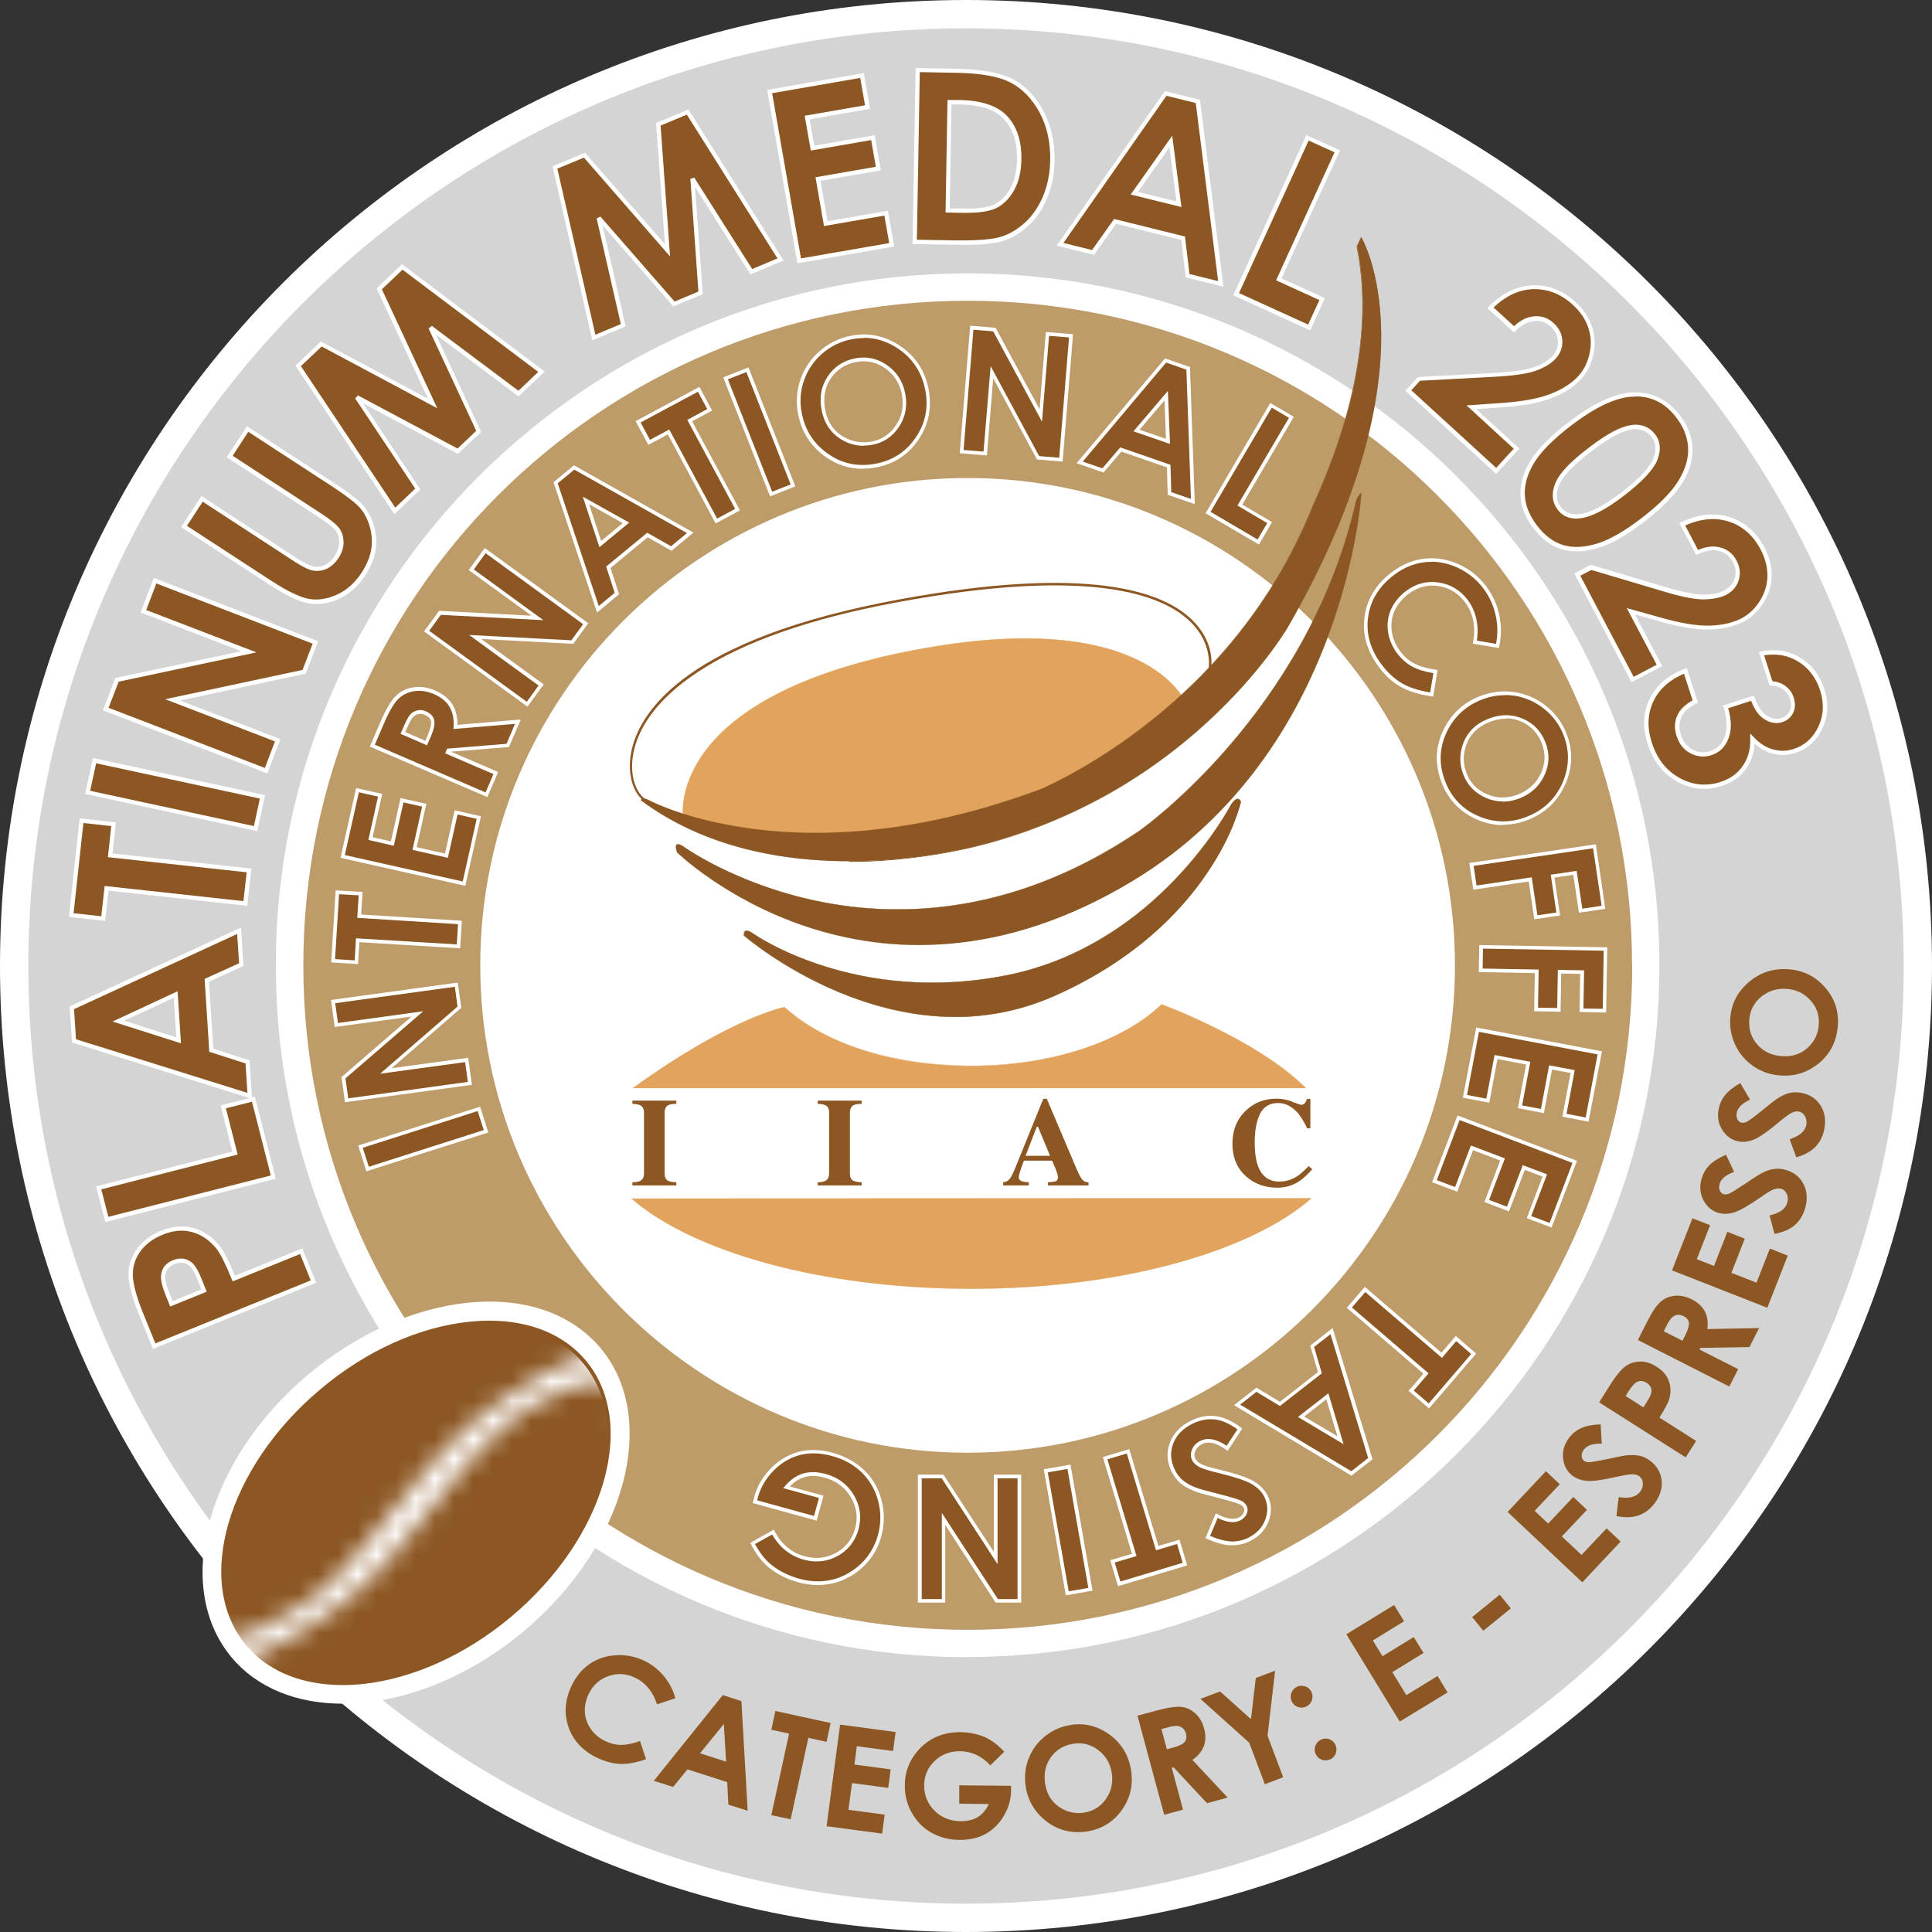
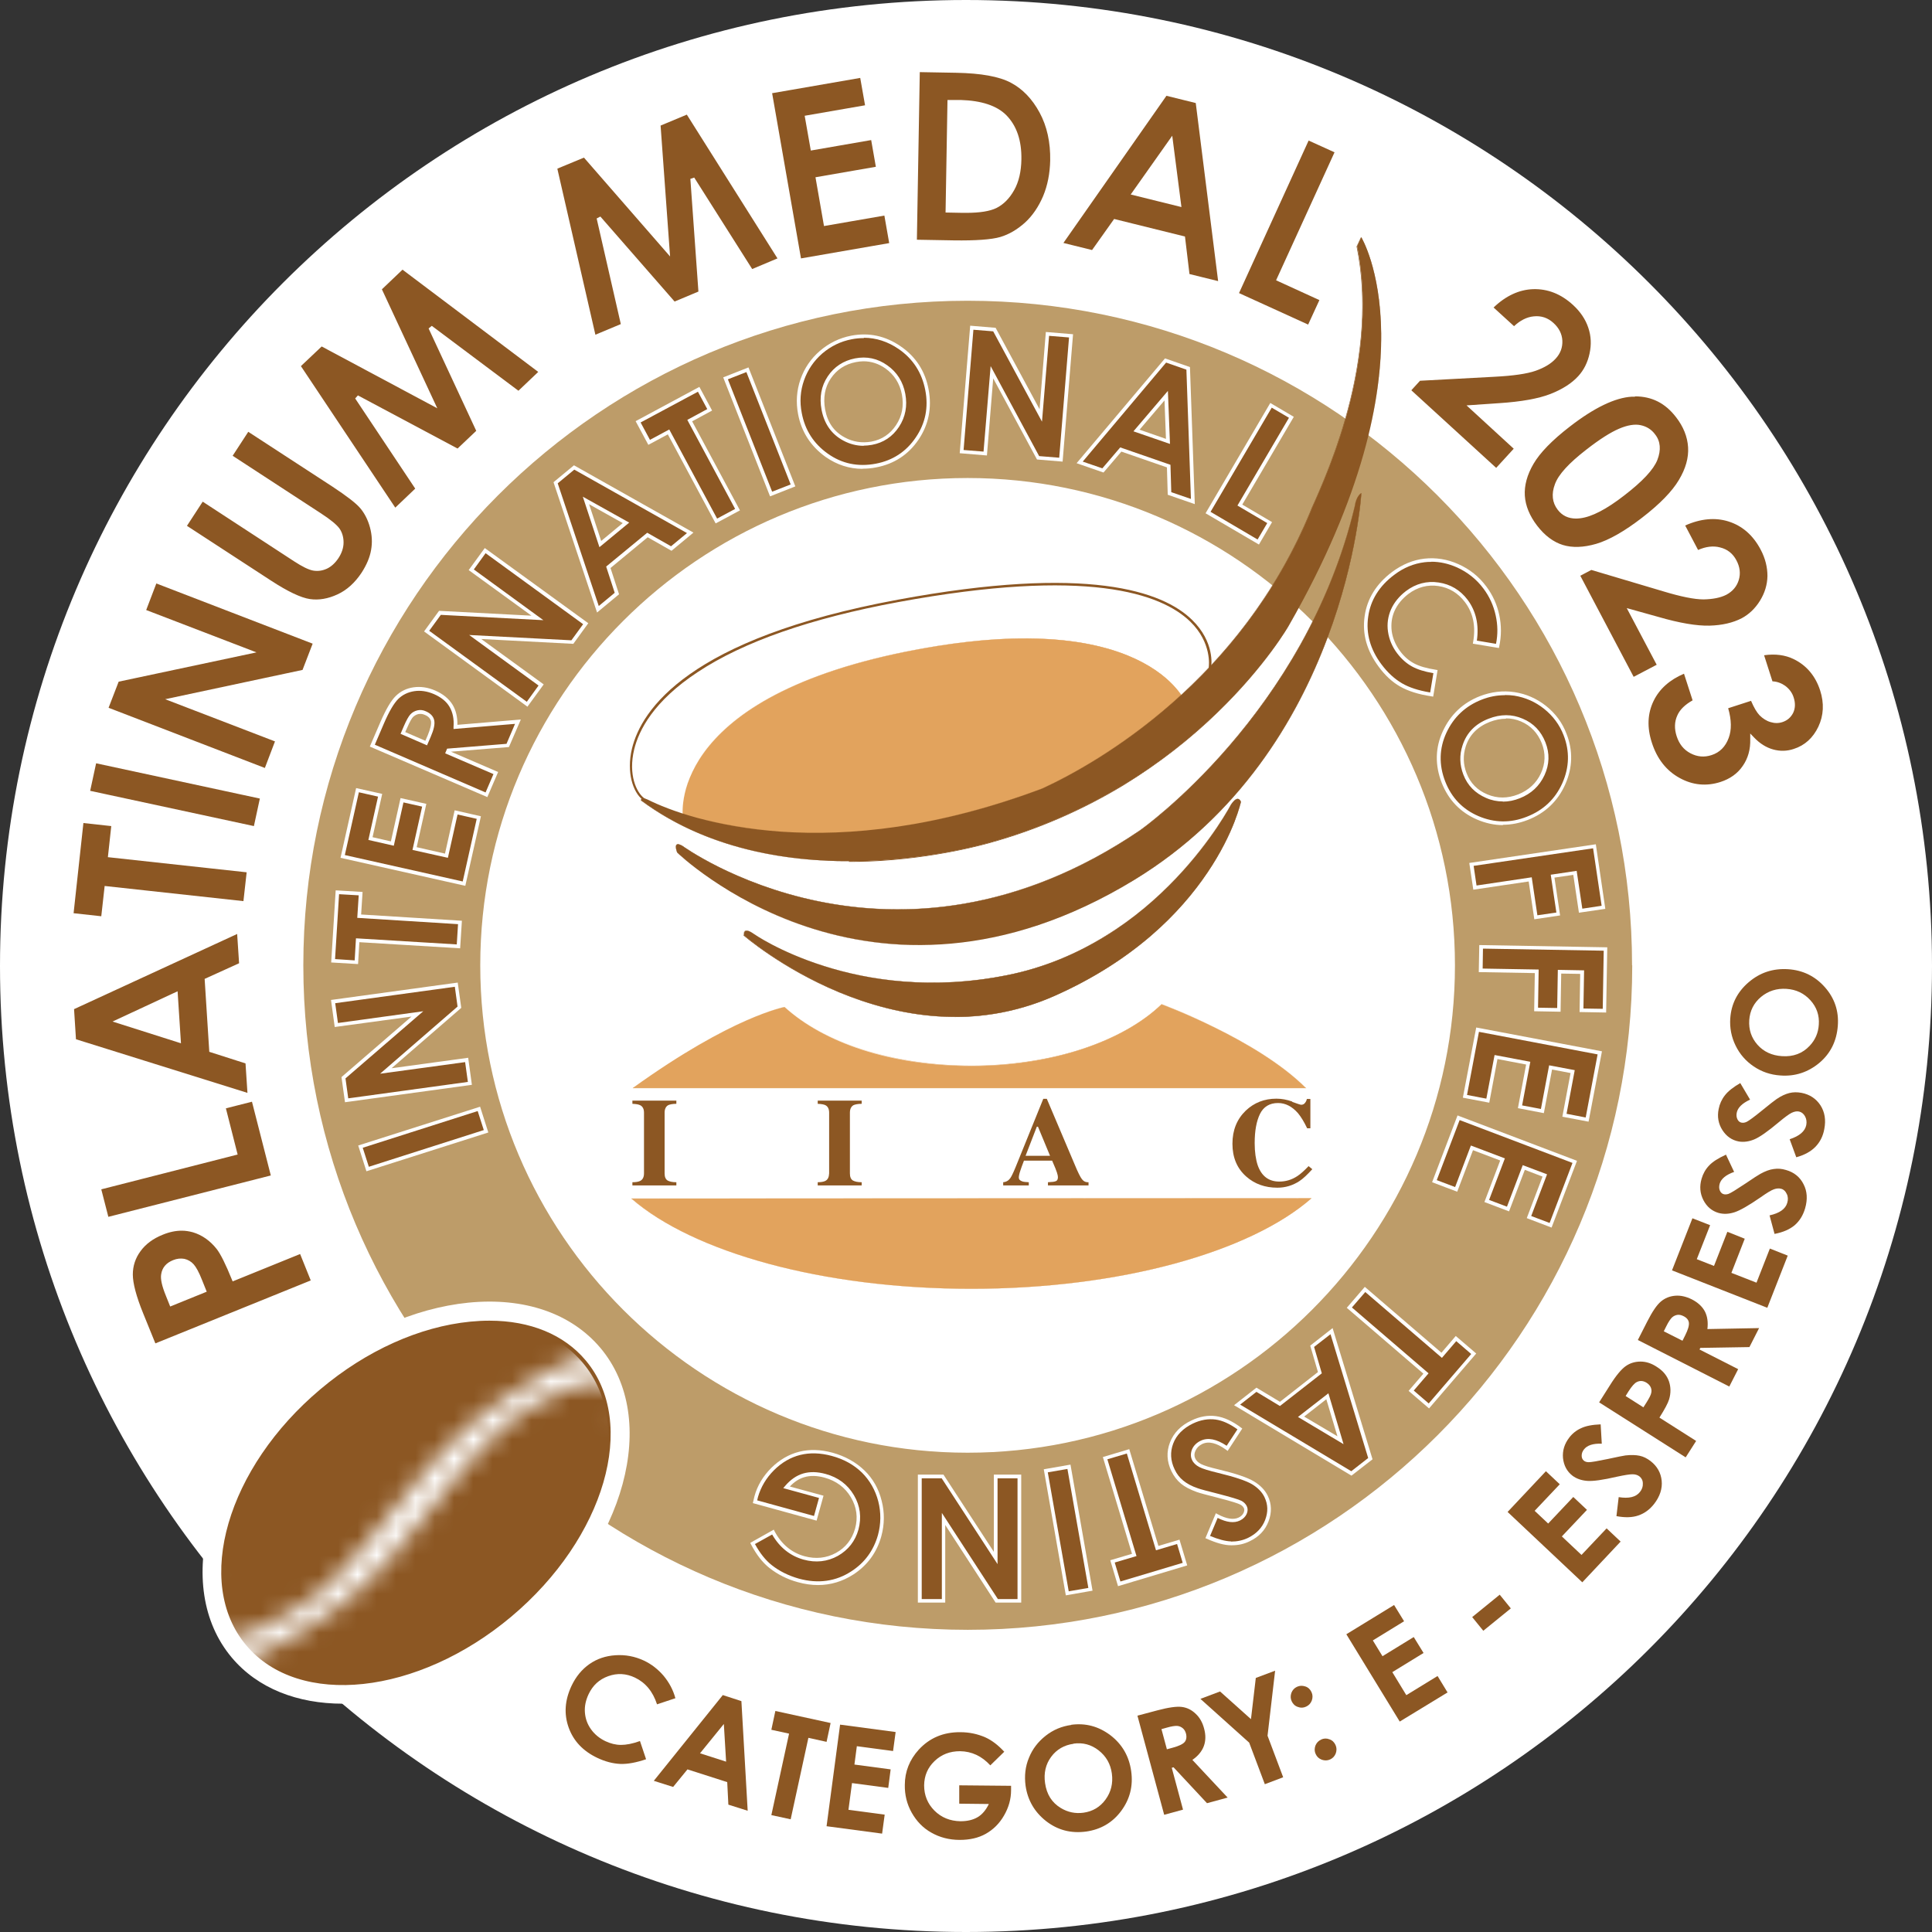
<svg xmlns="http://www.w3.org/2000/svg" width="100" height="100" viewBox="0 0 100 100" fill="none">
  <rect x="0" y="0" width="100" height="100" fill="#333333" stroke="none" />
  <g clip-path="url(#clip0_432_5764)">
    <path d="M100 50C100 77.617 77.617 100 50 100C22.383 100 0 77.617 0 50C0 22.383 22.383 0 50 0C77.617 0 100 22.383 100 50Z" fill="white" />
-     <path d="M98.534 50C98.534 76.8 76.808 98.534 50 98.534C23.192 98.534 1.467 76.8 1.467 50C1.467 23.2 23.192 1.467 50 1.467C76.808 1.467 98.534 23.2 98.534 50Z" fill="#D4D4D4" />
    <path d="M85.8 49.967C85.8 69.692 69.808 85.683 50.083 85.683C30.358 85.683 14.367 69.692 14.367 49.967C14.367 30.242 30.358 14.25 50.083 14.25C69.808 14.25 85.8 30.242 85.8 49.967Z" fill="white" />
    <path d="M50.083 85.775C30.342 85.775 14.275 69.708 14.275 49.967C14.275 30.225 30.342 14.15 50.083 14.15C69.825 14.15 85.892 30.217 85.892 49.958C85.892 69.7 69.825 85.767 50.083 85.767V85.775ZM50.083 14.342C30.442 14.342 14.458 30.325 14.458 49.967C14.458 69.608 30.442 85.592 50.083 85.592C69.725 85.592 85.708 69.608 85.708 49.967C85.708 30.325 69.725 14.342 50.083 14.342Z" fill="white" />
    <path d="M84.484 49.967C84.484 68.959 69.084 84.359 50.092 84.359C31.1 84.359 15.7 68.959 15.7 49.967C15.7 30.975 31.092 15.567 50.084 15.567C69.075 15.567 84.475 30.967 84.475 49.959" fill="#BD9C69" />
    <path d="M19.025 60.533L18.658 59.375L24.791 57.416L25.158 58.575L19.025 60.533Z" fill="#8C5723" />
    <path d="M18.966 60.625L18.541 59.291L24.85 57.283L25.275 58.617L18.966 60.625ZM18.775 59.408L19.091 60.392L25.041 58.492L24.725 57.508L18.775 59.408Z" fill="white" />
    <path d="M17.942 56.975L17.783 55.808L21.608 52.508L17.417 53.083L17.25 51.867L23.625 50.992L23.783 52.158L19.975 55.458L24.158 54.883L24.325 56.1L17.95 56.975H17.942Z" fill="#8C5723" />
    <path d="M17.858 57.058L17.675 55.75L21.3 52.617L17.325 53.158L17.133 51.758L23.692 50.858L23.875 52.167L20.267 55.292L24.233 54.75L24.425 56.15L17.867 57.05L17.858 57.058ZM17.883 55.825L18.025 56.85L24.217 56L24.075 54.975L19.675 55.575L23.683 52.1L23.542 51.075L17.35 51.925L17.492 52.95L21.908 52.342L17.883 55.817V55.825Z" fill="white" />
    <path d="M17.225 49.75L17.442 46.2L18.65 46.275L18.575 47.442L23.792 47.758L23.717 49L18.5 48.684L18.433 49.825L17.225 49.75Z" fill="#8C5723" />
    <path d="M18.533 49.9L17.142 49.817L17.375 46.084L18.767 46.167L18.692 47.334L23.908 47.658L23.817 49.084L18.6 48.767L18.533 49.908V49.9ZM17.342 49.642L18.358 49.709L18.425 48.567L23.642 48.883L23.708 47.834L18.492 47.508L18.567 46.342L17.55 46.283L17.342 49.65V49.642Z" fill="white" />
    <path d="M17.733 44.333L18.5 40.908L19.667 41.175L19.167 43.416L20.3 43.675L20.8 41.433L21.95 41.691L21.45 43.933L23.1 44.308L23.6 42.066L24.775 42.333L24.008 45.758L17.725 44.35L17.733 44.333Z" fill="#8C5723" />
    <path d="M24.083 45.85L17.625 44.4L18.433 40.791L19.783 41.092L19.283 43.333L20.233 43.55L20.733 41.308L22.067 41.608L21.567 43.85L23.033 44.183L23.533 41.941L24.892 42.25L24.083 45.858V45.85ZM17.85 44.258L23.95 45.625L24.675 42.383L23.683 42.158L23.183 44.4L21.35 43.992L21.85 41.75L20.883 41.533L20.383 43.775L19.067 43.475L19.567 41.233L18.575 41.008L17.85 44.25V44.258Z" fill="white" />
    <path d="M19.267 38.567L19.783 37.375C20.067 36.725 20.325 36.283 20.558 36.058C20.792 35.833 21.083 35.692 21.425 35.642C21.767 35.592 22.125 35.642 22.492 35.8C22.883 35.967 23.167 36.2 23.35 36.5C23.533 36.8 23.608 37.167 23.583 37.6L26.817 37.333L26.283 38.567L23.208 38.817L23.167 38.917L25.667 39.992L25.183 41.117L19.275 38.575L19.267 38.567ZM22.067 38.433L22.217 38.083C22.367 37.725 22.433 37.458 22.392 37.283C22.358 37.108 22.225 36.975 22.008 36.883C21.883 36.825 21.75 36.817 21.625 36.842C21.5 36.867 21.392 36.925 21.3 37.025C21.208 37.117 21.1 37.317 20.975 37.617L20.842 37.925L22.058 38.45L22.067 38.433Z" fill="#8C5723" />
    <path d="M25.225 41.258L19.142 38.642L19.692 37.367C19.983 36.7 20.242 36.258 20.492 36.017C20.742 35.775 21.05 35.625 21.408 35.575C21.767 35.525 22.142 35.575 22.525 35.742C22.933 35.917 23.233 36.167 23.425 36.475C23.6 36.767 23.683 37.117 23.675 37.517L26.958 37.242L26.342 38.667L23.342 38.908L25.783 39.959L25.225 41.258ZM19.392 38.542L25.133 41.017L25.542 40.067L23.042 38.992L23.142 38.75L26.217 38.5L26.658 37.467L23.475 37.733V37.625C23.508 37.217 23.433 36.867 23.267 36.584C23.1 36.3 22.825 36.084 22.458 35.925C22.108 35.775 21.767 35.725 21.442 35.775C21.117 35.825 20.842 35.959 20.625 36.167C20.4 36.383 20.142 36.817 19.867 37.459L19.392 38.567V38.542ZM22.117 38.584L20.733 37.983L20.9 37.592C21.033 37.283 21.15 37.075 21.242 36.975C21.342 36.867 21.467 36.8 21.608 36.767C21.75 36.733 21.9 36.75 22.042 36.817C22.292 36.925 22.433 37.084 22.475 37.283C22.517 37.483 22.458 37.758 22.292 38.142L22.1 38.584H22.117ZM20.975 37.892L22.017 38.342L22.133 38.075C22.275 37.733 22.333 37.483 22.308 37.334C22.275 37.192 22.175 37.075 21.983 37C21.875 36.95 21.767 36.942 21.658 36.959C21.55 36.983 21.467 37.033 21.383 37.108C21.325 37.167 21.225 37.317 21.075 37.667L20.975 37.892Z" fill="white" />
    <path d="M22.092 32.675L22.784 31.725L27.825 31.992L24.4 29.5L25.117 28.508L30.325 32.292L29.634 33.242L24.6 32.983L28.017 35.467L27.3 36.458L22.1 32.675H22.092Z" fill="#8C5723" />
    <path d="M27.308 36.583L21.95 32.683L22.725 31.617L27.509 31.867L24.259 29.508L25.092 28.367L30.45 32.258L29.675 33.325L24.909 33.075L28.142 35.425L27.308 36.567V36.583ZM22.217 32.65L27.267 36.325L27.875 35.483L24.284 32.867L29.575 33.142L30.183 32.308L25.134 28.633L24.525 29.475L28.125 32.1L22.817 31.825L22.209 32.658L22.217 32.65Z" fill="white" />
    <path d="M28.733 24.992L29.692 24.2L35.7 27.584L34.717 28.392L33.483 27.692L31.458 29.367L31.9 30.725L30.917 31.534L28.733 24.992ZM30.3 25.909L31.042 28.159L32.367 27.058L30.3 25.9V25.909Z" fill="#8C5723" />
    <path d="M30.9 31.692L28.65 24.959L29.708 24.084L35.892 27.567L34.758 28.509L33.525 27.808L31.6 29.4L32.042 30.759L30.908 31.7L30.9 31.692ZM28.867 25.017L30.992 31.367L31.817 30.683L31.375 29.325L33.5 27.575L34.733 28.275L35.558 27.592L29.725 24.308L28.867 25.017ZM31.025 28.317L30.167 25.709L32.567 27.05L31.033 28.317H31.025ZM30.492 26.1L31.117 28L32.233 27.075L30.492 26.1Z" fill="white" />
    <path d="M33.017 21.833L36.15 20.15L36.725 21.217L35.692 21.775L38.167 26.383L37.075 26.975L34.6 22.367L33.592 22.908L33.017 21.842V21.833Z" fill="#8C5723" />
    <path d="M37.042 27.092L34.567 22.483L33.558 23.025L32.9 21.8L36.2 20.025L36.858 21.25L35.825 21.808L38.3 26.417L37.042 27.092ZM34.642 22.233L37.117 26.842L38.05 26.342L35.575 21.733L36.608 21.175L36.125 20.275L33.158 21.867L33.642 22.767L34.65 22.225L34.642 22.233Z" fill="white" />
    <path d="M37.55 19.6L38.683 19.15L41.041 25.142L39.908 25.592L37.55 19.6Z" fill="#8C5723" />
    <path d="M39.858 25.692L37.433 19.533L38.741 19.017L41.166 25.175L39.858 25.692ZM37.675 19.633L39.966 25.45L40.925 25.075L38.633 19.258L37.675 19.633Z" fill="white" />
    <path d="M44.075 17.45C44.967 17.283 45.8 17.458 46.567 17.983C47.333 18.508 47.808 19.233 47.983 20.167C48.158 21.092 47.983 21.933 47.475 22.692C46.958 23.45 46.25 23.917 45.342 24.092C44.392 24.275 43.542 24.092 42.792 23.558C42.042 23.025 41.575 22.3 41.408 21.4C41.292 20.792 41.333 20.208 41.533 19.65C41.733 19.083 42.058 18.608 42.508 18.217C42.967 17.825 43.483 17.567 44.075 17.458V17.45ZM44.283 18.625C43.7 18.733 43.242 19.033 42.925 19.517C42.6 20 42.5 20.558 42.625 21.183C42.758 21.883 43.117 22.392 43.692 22.7C44.142 22.942 44.617 23.017 45.125 22.925C45.7 22.817 46.142 22.517 46.467 22.033C46.792 21.542 46.892 21 46.783 20.392C46.667 19.792 46.367 19.317 45.883 18.975C45.4 18.633 44.867 18.517 44.292 18.625H44.283Z" fill="#8C5723" />
    <path d="M44.65 24.267C43.958 24.267 43.316 24.058 42.733 23.65C41.967 23.1 41.483 22.358 41.308 21.433C41.191 20.817 41.233 20.209 41.433 19.634C41.633 19.058 41.975 18.558 42.441 18.159C42.908 17.759 43.45 17.492 44.058 17.375C44.975 17.2 45.833 17.384 46.617 17.925C47.4 18.459 47.892 19.217 48.066 20.167C48.242 21.108 48.066 21.983 47.541 22.759C47.017 23.534 46.275 24.017 45.35 24.192C45.108 24.242 44.875 24.259 44.642 24.259L44.65 24.267ZM44.708 17.5C44.508 17.5 44.3 17.517 44.092 17.558C43.517 17.667 43.008 17.917 42.566 18.292C42.125 18.675 41.808 19.142 41.617 19.683C41.425 20.225 41.383 20.8 41.5 21.384C41.666 22.259 42.117 22.967 42.85 23.483C43.575 24 44.408 24.175 45.333 24C46.208 23.834 46.908 23.375 47.4 22.642C47.9 21.909 48.066 21.084 47.892 20.192C47.717 19.292 47.258 18.575 46.517 18.067C45.958 17.683 45.35 17.483 44.717 17.483L44.708 17.5ZM44.7 23.075C44.333 23.075 43.975 22.983 43.642 22.8C43.041 22.475 42.666 21.942 42.525 21.217C42.4 20.567 42.508 19.983 42.842 19.483C43.175 18.983 43.658 18.667 44.258 18.55C44.858 18.433 45.425 18.55 45.925 18.909C46.425 19.259 46.742 19.759 46.858 20.384C46.975 21.009 46.867 21.584 46.533 22.092C46.2 22.6 45.725 22.917 45.133 23.025C44.983 23.05 44.842 23.067 44.7 23.067V23.075ZM44.691 18.7C44.566 18.7 44.433 18.717 44.3 18.742C43.742 18.85 43.308 19.134 43 19.592C42.691 20.05 42.6 20.592 42.708 21.192C42.833 21.867 43.166 22.342 43.725 22.642C44.15 22.875 44.617 22.942 45.1 22.858C45.642 22.759 46.075 22.467 46.383 22C46.691 21.534 46.791 21.009 46.683 20.425C46.575 19.85 46.283 19.392 45.825 19.067C45.475 18.825 45.1 18.7 44.691 18.7Z" fill="white" />
    <path d="M50.316 16.959L51.492 17.058L53.892 21.509L54.242 17.292L55.458 17.392L54.933 23.808L53.758 23.709L51.367 19.275L51.017 23.483L49.8 23.384L50.325 16.967L50.316 16.959Z" fill="#8C5723" />
    <path d="M54.992 23.892L53.675 23.783L51.408 19.583L51.083 23.575L49.675 23.458L50.217 16.858L51.533 16.967L53.808 21.183L54.133 17.183L55.541 17.3L55 23.9L54.992 23.892ZM53.791 23.608L54.825 23.692L55.333 17.467L54.3 17.383L53.933 21.825L51.408 17.15L50.383 17.067L49.875 23.292L50.908 23.375L51.275 18.95L53.791 23.617V23.608Z" fill="white" />
    <path d="M60.333 18.642L61.508 19.05L61.75 25.942L60.55 25.525L60.508 24.108L58.025 23.25L57.1 24.333L55.9 23.917L60.342 18.642H60.333ZM60.367 20.458L58.833 22.267L60.458 22.825L60.367 20.458Z" fill="#8C5723" />
    <path d="M61.833 26.091L60.442 25.608L60.4 24.192L58.042 23.375L57.117 24.458L55.725 23.975L60.3 18.55L61.592 19L61.842 26.091H61.833ZM60.625 25.475L61.642 25.825L61.408 19.133L60.358 18.767L56.042 23.892L57.058 24.241L57.983 23.158L60.583 24.058L60.625 25.475ZM60.55 22.975L58.667 22.325L60.45 20.233L60.558 22.975H60.55ZM58.983 22.241L60.35 22.716L60.275 20.725L58.983 22.241Z" fill="white" />
    <path d="M65.791 20.967L66.85 21.584L64.183 26.125L65.725 27.025L65.133 28.034L62.541 26.509L65.8 20.959L65.791 20.967Z" fill="#8C5723" />
    <path d="M65.158 28.183L62.4 26.567L65.75 20.858L66.967 21.575L64.3 26.117L65.842 27.025L65.158 28.192V28.183ZM62.658 26.492L65.092 27.925L65.592 27.075L64.05 26.167L66.717 21.625L65.825 21.1L62.658 26.492Z" fill="white" />
    <path d="M77.525 33.442L76.358 33.25C76.5 32.417 76.358 31.708 75.917 31.125C75.55 30.633 75.067 30.342 74.483 30.258C73.892 30.175 73.35 30.317 72.858 30.683C72.517 30.942 72.267 31.242 72.108 31.592C71.95 31.942 71.9 32.308 71.958 32.692C72.008 33.075 72.158 33.442 72.408 33.775C72.625 34.058 72.867 34.283 73.15 34.433C73.433 34.592 73.817 34.7 74.308 34.775L74.108 35.958C73.45 35.858 72.925 35.692 72.525 35.458C72.125 35.225 71.767 34.892 71.442 34.458C70.842 33.658 70.608 32.808 70.733 31.925C70.858 31.033 71.317 30.292 72.117 29.7C72.633 29.317 73.175 29.092 73.75 29.025C74.325 28.958 74.892 29.05 75.458 29.3C76.025 29.55 76.5 29.925 76.867 30.425C77.183 30.85 77.4 31.325 77.517 31.858C77.633 32.383 77.633 32.917 77.517 33.45L77.525 33.442Z" fill="#8C5723" />
    <path d="M74.175 36.058L74.084 36.041C73.417 35.941 72.875 35.767 72.467 35.533C72.058 35.3 71.683 34.95 71.359 34.508C70.75 33.691 70.5 32.816 70.633 31.9C70.758 30.991 71.242 30.216 72.05 29.608C72.575 29.216 73.142 28.983 73.725 28.916C74.317 28.85 74.909 28.942 75.484 29.2C76.067 29.458 76.55 29.841 76.933 30.358C77.258 30.791 77.484 31.283 77.6 31.825C77.717 32.367 77.717 32.908 77.6 33.458L77.584 33.541L76.234 33.316L76.25 33.225C76.392 32.416 76.25 31.725 75.825 31.166C75.475 30.7 75.008 30.416 74.45 30.333C73.892 30.25 73.367 30.392 72.9 30.741C72.575 30.991 72.334 31.283 72.183 31.616C72.034 31.95 71.992 32.3 72.034 32.666C72.084 33.033 72.234 33.383 72.467 33.7C72.667 33.975 72.909 34.183 73.183 34.333C73.459 34.483 73.834 34.592 74.317 34.666L74.409 34.683L74.183 36.05L74.175 36.058ZM74.092 29.083C73.975 29.083 73.859 29.083 73.742 29.1C73.183 29.166 72.65 29.383 72.159 29.758C71.392 30.333 70.933 31.067 70.817 31.925C70.692 32.783 70.925 33.617 71.508 34.392C71.825 34.816 72.183 35.142 72.567 35.367C72.933 35.583 73.425 35.742 74.025 35.842L74.192 34.842C73.734 34.767 73.367 34.65 73.092 34.5C72.8 34.342 72.542 34.108 72.317 33.816C72.058 33.475 71.9 33.092 71.842 32.691C71.784 32.291 71.842 31.9 72 31.541C72.159 31.183 72.425 30.858 72.775 30.591C73.284 30.208 73.859 30.058 74.467 30.15C75.075 30.241 75.584 30.541 75.967 31.05C76.4 31.633 76.558 32.342 76.442 33.158L77.433 33.325C77.534 32.833 77.525 32.342 77.417 31.858C77.308 31.35 77.092 30.875 76.784 30.466C76.425 29.983 75.959 29.616 75.409 29.366C74.975 29.175 74.534 29.075 74.092 29.075V29.083Z" fill="white" />
    <path d="M81.034 38.017C81.367 38.867 81.342 39.717 80.967 40.567C80.592 41.417 79.959 42.017 79.075 42.358C78.2 42.7 77.342 42.684 76.5 42.317C75.659 41.95 75.075 41.342 74.734 40.475C74.384 39.575 74.4 38.709 74.792 37.867C75.184 37.025 75.809 36.442 76.659 36.108C77.234 35.883 77.817 35.817 78.4 35.908C78.992 36 79.517 36.233 79.992 36.608C80.459 36.983 80.809 37.45 81.025 38.008L81.034 38.017ZM79.909 38.442C79.692 37.883 79.317 37.492 78.784 37.267C78.25 37.042 77.684 37.042 77.092 37.267C76.425 37.525 76 37.967 75.8 38.592C75.642 39.075 75.659 39.567 75.842 40.042C76.05 40.584 76.425 40.967 76.967 41.2C77.509 41.425 78.067 41.434 78.634 41.2C79.2 40.975 79.609 40.6 79.859 40.059C80.1 39.517 80.117 38.975 79.909 38.425V38.442Z" fill="#8C5723" />
    <path d="M77.8 42.708C77.342 42.708 76.892 42.608 76.442 42.416C75.583 42.041 74.975 41.408 74.625 40.525C74.267 39.608 74.283 38.7 74.683 37.842C75.083 36.983 75.725 36.375 76.6 36.033C77.183 35.808 77.792 35.733 78.392 35.825C78.992 35.916 79.542 36.158 80.025 36.541C80.508 36.925 80.867 37.408 81.083 37.983C81.425 38.85 81.4 39.733 81.017 40.6C80.633 41.467 79.975 42.092 79.075 42.441C78.642 42.608 78.217 42.691 77.783 42.691L77.8 42.708ZM77.892 35.983C77.483 35.983 77.083 36.058 76.683 36.217C75.858 36.541 75.242 37.117 74.867 37.925C74.492 38.733 74.467 39.592 74.808 40.458C75.133 41.291 75.708 41.892 76.525 42.242C77.342 42.592 78.183 42.608 79.025 42.275C79.883 41.941 80.5 41.358 80.867 40.533C81.233 39.708 81.25 38.875 80.933 38.058C80.725 37.517 80.383 37.058 79.925 36.691C79.467 36.325 78.95 36.1 78.383 36.008C78.217 35.983 78.058 35.975 77.892 35.975V35.983ZM77.783 41.483C77.492 41.483 77.2 41.425 76.917 41.3C76.358 41.058 75.958 40.658 75.742 40.092C75.55 39.592 75.533 39.083 75.7 38.583C75.908 37.933 76.358 37.467 77.05 37.2C77.667 36.958 78.258 36.958 78.817 37.2C79.375 37.433 79.767 37.85 79.992 38.425C80.217 39 80.2 39.566 79.942 40.125C79.683 40.683 79.258 41.083 78.667 41.316C78.375 41.433 78.083 41.492 77.792 41.492L77.783 41.483ZM77.95 37.2C77.675 37.2 77.392 37.258 77.108 37.367C76.475 37.617 76.058 38.041 75.867 38.633C75.717 39.1 75.733 39.566 75.908 40.017C76.108 40.541 76.467 40.9 76.983 41.117C77.5 41.333 78.033 41.333 78.583 41.117C79.125 40.9 79.525 40.533 79.758 40.025C79.992 39.517 80.008 38.992 79.8 38.467C79.592 37.941 79.233 37.558 78.725 37.342C78.475 37.233 78.217 37.183 77.95 37.183V37.2Z" fill="white" />
    <path d="M82.533 43.791L83 46.95L81.817 47.125L81.525 45.166L80.367 45.333L80.658 47.291L79.492 47.467L79.2 45.508L76.333 45.933L76.158 44.733L82.525 43.791H82.533Z" fill="#8C5723" />
    <path d="M79.416 47.584L79.125 45.625L76.258 46.05L76.05 44.667L82.6 43.7L83.091 47.042L81.725 47.242L81.433 45.283L80.458 45.425L80.75 47.383L79.4 47.584H79.416ZM79.283 45.417L79.575 47.375L80.558 47.233L80.266 45.275L81.608 45.075L81.9 47.033L82.9 46.883L82.458 43.908L76.275 44.817L76.425 45.834L79.291 45.408L79.283 45.417Z" fill="white" />
    <path d="M83.125 49.125L83.067 52.317L81.875 52.3L81.908 50.325L80.742 50.308L80.708 52.283L79.533 52.267L79.567 50.292L76.675 50.242L76.7 49.025L83.133 49.133L83.125 49.125Z" fill="#8C5723" />
    <path d="M83.141 52.408L81.758 52.383L81.791 50.408L80.808 50.392L80.775 52.367L79.408 52.342L79.442 50.367L76.541 50.316L76.567 48.916L83.192 49.033L83.133 52.416L83.141 52.408ZM81.95 52.2L82.958 52.217L83.008 49.208L76.758 49.1L76.742 50.133L79.641 50.183L79.608 52.158L80.6 52.175L80.633 50.2L81.992 50.225L81.958 52.2H81.95Z" fill="white" />
    <path d="M82.8 54.492L82.15 57.941L80.975 57.717L81.4 55.458L80.258 55.242L79.834 57.5L78.675 57.283L79.1 55.025L77.433 54.708L77.008 56.967L75.825 56.742L76.475 53.291L82.8 54.492Z" fill="#8C5723" />
    <path d="M82.225 58.058L80.867 57.8L81.292 55.541L80.334 55.358L79.909 57.616L78.567 57.358L78.992 55.1L77.508 54.816L77.084 57.075L75.717 56.816L76.409 53.183L82.917 54.416L82.225 58.05V58.058ZM81.084 57.65L82.075 57.841L82.692 54.575L76.55 53.408L75.933 56.675L76.933 56.866L77.359 54.608L79.209 54.958L78.784 57.216L79.758 57.4L80.183 55.141L81.508 55.391L81.084 57.65Z" fill="white" />
    <path d="M81.492 60.15L80.242 63.433L79.125 63.008L79.942 60.858L78.85 60.442L78.033 62.592L76.933 62.175L77.75 60.025L76.167 59.425L75.35 61.575L74.225 61.15L75.475 57.867L81.492 60.15Z" fill="#8C5723" />
    <path d="M80.317 63.542L79.025 63.05L79.842 60.9L78.925 60.55L78.108 62.7L76.833 62.217L77.65 60.067L76.242 59.533L75.425 61.683L74.125 61.192L75.442 57.733L75.525 57.767L81.625 60.083L80.308 63.542H80.317ZM79.258 62.942L80.208 63.3L81.392 60.192L75.55 57.975L74.367 61.083L75.317 61.442L76.133 59.292L77.892 59.958L77.075 62.108L78 62.458L78.817 60.308L80.075 60.783L79.258 62.933V62.942Z" fill="white" />
    <path d="M76.275 70.083L73.959 72.783L73.042 72L73.808 71.108L69.842 67.7L70.65 66.758L74.617 70.167L75.359 69.3L76.275 70.083Z" fill="#8C5723" />
    <path d="M73.967 72.9L72.909 71.992L73.675 71.1L69.709 67.692L70.642 66.608L74.609 70.017L75.35 69.15L76.409 70.058L73.967 72.9ZM73.175 71.975L73.95 72.642L76.15 70.083L75.375 69.417L74.633 70.283L70.667 66.875L69.975 67.675L73.942 71.083L73.175 71.975Z" fill="white" />
    <path d="M70.942 75.483L69.958 76.25L64.05 72.7L65.05 71.917L66.258 72.65L68.325 71.033L67.925 69.667L68.925 68.883L70.933 75.483H70.942ZM69.391 74.525L68.708 72.25L67.35 73.308L69.383 74.517L69.391 74.525Z" fill="#8C5723" />
    <path d="M69.958 76.383L63.875 72.733L65.033 71.825L66.25 72.558L68.217 71.017L67.817 69.65L68.975 68.742L71.042 75.533L69.958 76.375V76.383ZM64.2 72.708L69.942 76.15L70.817 75.467L68.867 69.058L68.017 69.717L68.417 71.083L66.25 72.775L65.033 72.042L64.192 72.7L64.2 72.708ZM69.542 74.75L67.183 73.342L68.758 72.117L69.542 74.75ZM67.508 73.325L69.225 74.342L68.65 72.425L67.508 73.317V73.325Z" fill="white" />
    <path d="M62.483 79.567L62.95 78.45C63.434 78.709 63.817 78.767 64.117 78.625C64.258 78.558 64.359 78.459 64.417 78.334C64.475 78.209 64.475 78.1 64.425 78.008C64.375 77.909 64.3 77.834 64.192 77.784C64.05 77.709 63.658 77.592 63.025 77.425C62.434 77.275 62.075 77.175 61.942 77.125C61.608 77.008 61.35 76.867 61.15 76.709C60.959 76.55 60.8 76.342 60.684 76.1C60.459 75.625 60.434 75.15 60.608 74.683C60.783 74.217 61.142 73.85 61.667 73.6C62.084 73.4 62.492 73.325 62.892 73.383C63.292 73.442 63.709 73.633 64.142 73.959L63.483 74.967C62.959 74.592 62.517 74.492 62.15 74.667C61.959 74.758 61.825 74.892 61.75 75.058C61.675 75.234 61.675 75.392 61.742 75.534C61.809 75.667 61.917 75.775 62.075 75.859C62.233 75.942 62.55 76.042 63.008 76.15C63.892 76.359 64.492 76.558 64.808 76.75C65.125 76.942 65.359 77.175 65.492 77.459C65.683 77.859 65.7 78.275 65.534 78.717C65.367 79.159 65.058 79.475 64.609 79.692C64.317 79.834 64.008 79.9 63.684 79.892C63.358 79.883 62.959 79.775 62.483 79.567Z" fill="#8C5723" />
    <path d="M63.767 79.983C63.767 79.983 63.733 79.983 63.717 79.983C63.375 79.983 62.958 79.867 62.475 79.65L62.392 79.617L62.933 78.325L63.025 78.375C63.475 78.617 63.842 78.675 64.108 78.55C64.233 78.492 64.317 78.408 64.367 78.308C64.408 78.208 64.417 78.133 64.383 78.058C64.342 77.983 64.283 77.917 64.192 77.875C64.1 77.825 63.817 77.725 63.042 77.525C62.442 77.375 62.083 77.275 61.942 77.225C61.6 77.1 61.325 76.958 61.125 76.792C60.925 76.625 60.758 76.408 60.633 76.15C60.392 75.65 60.367 75.15 60.558 74.658C60.75 74.167 61.117 73.783 61.667 73.525C62.092 73.317 62.525 73.242 62.942 73.3C63.358 73.358 63.792 73.558 64.233 73.892L64.3 73.942L63.542 75.1L63.467 75.042C62.975 74.683 62.558 74.583 62.225 74.742C62.058 74.825 61.942 74.942 61.875 75.092C61.808 75.242 61.808 75.367 61.867 75.492C61.917 75.6 62.017 75.7 62.158 75.775C62.317 75.858 62.617 75.95 63.075 76.058C63.975 76.275 64.567 76.475 64.9 76.675C65.233 76.875 65.475 77.125 65.617 77.417C65.825 77.842 65.833 78.292 65.658 78.75C65.483 79.208 65.158 79.55 64.683 79.775C64.4 79.917 64.092 79.983 63.767 79.983ZM63.717 79.792C64.025 79.792 64.325 79.733 64.6 79.6C65.025 79.392 65.325 79.083 65.483 78.675C65.642 78.258 65.633 77.875 65.45 77.492C65.325 77.233 65.108 77.008 64.808 76.825C64.5 76.642 63.9 76.442 63.033 76.233C62.558 76.117 62.25 76.025 62.075 75.933C61.9 75.842 61.767 75.717 61.7 75.567C61.617 75.4 61.625 75.208 61.7 75.017C61.783 74.825 61.933 74.675 62.142 74.575C62.517 74.392 62.967 74.483 63.492 74.833L64.05 73.983C63.658 73.7 63.283 73.525 62.917 73.475C62.533 73.425 62.142 73.492 61.742 73.683C61.242 73.925 60.892 74.275 60.725 74.717C60.558 75.158 60.583 75.608 60.8 76.058C60.908 76.292 61.058 76.483 61.242 76.633C61.425 76.783 61.675 76.925 62 77.033C62.133 77.083 62.483 77.175 63.075 77.325C63.717 77.492 64.108 77.608 64.258 77.683C64.383 77.75 64.475 77.842 64.533 77.958C64.592 78.083 64.592 78.217 64.525 78.367C64.458 78.508 64.35 78.617 64.183 78.7C63.875 78.85 63.492 78.8 63.025 78.567L62.633 79.5C63.058 79.675 63.425 79.775 63.717 79.783V79.792Z" fill="white" />
    <path d="M61.35 80.942L57.942 81.967L57.592 80.808L58.717 80.475L57.209 75.467L58.4 75.108L59.908 80.117L61 79.792L61.35 80.95V80.942Z" fill="#8C5723" />
    <path d="M57.867 82.092L57.467 80.758L58.592 80.425L57.084 75.417L58.45 75.008L59.959 80.017L61.05 79.692L61.45 81.025L57.867 82.1V82.092ZM57.7 80.883L57.992 81.858L61.217 80.892L60.925 79.917L59.834 80.242L58.325 75.233L57.317 75.533L58.825 80.542L57.7 80.875V80.883Z" fill="white" />
    <path d="M56.417 82.258L55.217 82.466L54.108 76.125L55.308 75.916L56.417 82.258Z" fill="#8C5723" />
    <path d="M55.167 82.575L54.025 76.05L55.408 75.808L56.55 82.333L55.167 82.575ZM54.233 76.208L55.317 82.366L56.333 82.191L55.25 76.033L54.233 76.208Z" fill="white" />
    <path d="M52.792 82.892H51.617L48.867 78.659V82.892H47.642V76.459H48.825L51.575 80.683V76.459H52.8V82.892H52.792Z" fill="#8C5723" />
    <path d="M52.85 82.95H51.533L48.925 78.933V82.95H47.508V76.325H48.833L51.442 80.325V76.325H52.858V82.95H52.85ZM51.633 82.767H52.667V76.517H51.633V80.959L48.742 76.517H47.708V82.767H48.75V78.308L51.65 82.767H51.633Z" fill="white" />
    <path d="M38.95 79.892L40.008 79.3C40.383 80 40.917 80.45 41.617 80.642C42.225 80.808 42.792 80.75 43.317 80.459C43.842 80.167 44.184 79.734 44.342 79.15C44.508 78.55 44.434 77.984 44.117 77.45C43.8 76.917 43.334 76.567 42.709 76.392C42.3 76.284 41.934 76.267 41.608 76.367C41.283 76.459 40.983 76.667 40.709 76.984L42.508 77.475L42.2 78.584L39.075 77.725L39.142 77.459C39.292 76.917 39.575 76.442 39.992 76.034C40.408 75.625 40.875 75.35 41.392 75.217C41.908 75.084 42.467 75.1 43.067 75.267C43.709 75.442 44.25 75.742 44.675 76.159C45.1 76.575 45.392 77.084 45.542 77.683C45.692 78.284 45.684 78.883 45.525 79.484C45.3 80.308 44.834 80.942 44.125 81.4C43.283 81.95 42.342 82.075 41.317 81.792C40.775 81.642 40.3 81.409 39.883 81.075C39.533 80.8 39.225 80.4 38.959 79.883L38.95 79.892Z" fill="#8C5723" />
    <path d="M42.342 82.042C42 82.042 41.65 81.992 41.292 81.892C40.742 81.742 40.25 81.492 39.825 81.158C39.467 80.875 39.15 80.467 38.875 79.942L38.834 79.858L40.05 79.175L40.092 79.258C40.45 79.933 40.975 80.367 41.642 80.55C42.225 80.708 42.775 80.65 43.275 80.375C43.775 80.1 44.1 79.675 44.258 79.125C44.417 78.55 44.342 78.008 44.042 77.5C43.742 76.992 43.283 76.65 42.684 76.483C42.292 76.375 41.942 76.367 41.633 76.458C41.367 76.533 41.108 76.7 40.883 76.942L42.625 77.417L42.267 78.708L38.967 77.8L39.05 77.45C39.2 76.892 39.5 76.4 39.925 75.975C40.35 75.558 40.834 75.275 41.367 75.142C41.9 75.008 42.475 75.025 43.092 75.192C43.75 75.375 44.3 75.683 44.742 76.108C45.184 76.533 45.483 77.067 45.633 77.675C45.792 78.283 45.783 78.908 45.617 79.517C45.383 80.358 44.9 81.017 44.175 81.492C43.608 81.858 42.992 82.042 42.334 82.042H42.342ZM39.084 79.933C39.334 80.392 39.625 80.758 39.942 81.008C40.342 81.325 40.817 81.558 41.342 81.708C42.342 81.983 43.267 81.858 44.075 81.325C44.758 80.883 45.217 80.25 45.442 79.458C45.6 78.875 45.608 78.292 45.459 77.708C45.309 77.133 45.025 76.633 44.617 76.225C44.2 75.817 43.675 75.525 43.05 75.358C42.467 75.2 41.917 75.183 41.417 75.308C40.917 75.433 40.459 75.7 40.059 76.1C39.658 76.5 39.383 76.967 39.233 77.483L39.192 77.658L42.133 78.467L42.392 77.533L40.542 77.025L40.633 76.917C40.917 76.583 41.233 76.367 41.575 76.267C41.917 76.167 42.309 76.175 42.733 76.292C43.383 76.467 43.875 76.842 44.2 77.392C44.525 77.942 44.6 78.542 44.434 79.167C44.267 79.767 43.908 80.225 43.367 80.533C42.825 80.833 42.225 80.9 41.592 80.725C40.9 80.533 40.35 80.092 39.967 79.425L39.067 79.925L39.084 79.933Z" fill="white" />
    <path d="M26.791 84.05C21.733 88.3 15.275 88.933 12.367 85.475C9.466 82.017 11.216 75.767 16.275 71.517C21.333 67.267 27.791 66.633 30.7 70.092C33.6 73.55 31.85 79.8 26.791 84.05Z" fill="#8C5723" />
    <path d="M17.742 88.183C15.408 88.183 13.342 87.4 11.992 85.791C8.917 82.125 10.7 75.558 15.958 71.141C18.483 69.025 21.425 67.708 24.25 67.425C27.142 67.141 29.567 67.975 31.083 69.775C34.158 73.442 32.375 80.008 27.117 84.425C24.167 86.9 20.733 88.183 17.75 88.183H17.742ZM25.333 68.358C25.008 68.358 24.683 68.375 24.342 68.408C21.717 68.666 18.958 69.908 16.592 71.9C11.75 75.966 10.017 81.916 12.742 85.158C15.467 88.408 21.625 87.742 26.467 83.675C31.308 79.608 33.042 73.658 30.317 70.416C29.192 69.075 27.442 68.358 25.333 68.358Z" fill="white" />
    <mask id="mask0_432_5764" style="mask-type:luminance" maskUnits="userSpaceOnUse" x="7" y="69" width="28" height="18">
      <path d="M32.725 69.575C31.975 69.591 31.083 69.808 30.067 70.216C29.05 70.625 28.017 71.166 26.967 71.825C26.55 72.083 26.15 72.35 25.775 72.625C25.392 72.9 25.058 73.158 24.758 73.408C24.458 73.658 24.142 73.942 23.792 74.275C23.442 74.6 23.092 74.966 22.733 75.35C22.375 75.742 22.025 76.15 21.675 76.567L20.767 77.675C19.858 78.783 19.15 79.641 18.633 80.266C18.117 80.883 17.683 81.358 17.358 81.683C17.025 82.008 16.692 82.308 16.342 82.583C15.992 82.858 15.608 83.125 15.183 83.391C14.45 83.85 13.767 84.2 13.133 84.45C12.492 84.692 11.95 84.8 11.5 84.775C11.05 84.75 10.742 84.6 10.575 84.341C10.408 84.067 10.35 83.708 10.417 83.258C10.483 82.808 10.708 82.208 11.083 81.458C10.25 82.025 9.258 82.683 8.108 83.425C7.95 84.183 7.892 84.725 7.925 85.058C7.958 85.391 8.05 85.683 8.2 85.916C8.392 86.216 8.675 86.433 9.067 86.567C9.458 86.7 9.983 86.716 10.65 86.608C11.317 86.5 12.092 86.25 12.992 85.85C13.892 85.45 14.825 84.95 15.8 84.333C16.433 83.933 17.008 83.541 17.517 83.141C18.025 82.75 18.483 82.358 18.9 81.966C19.308 81.575 19.742 81.133 20.192 80.625C20.642 80.125 21.258 79.383 22.042 78.408C22.825 77.433 23.275 76.875 23.383 76.733C23.875 76.133 24.3 75.641 24.658 75.25C25.017 74.858 25.383 74.492 25.758 74.141C26.017 73.9 26.3 73.666 26.6 73.433C26.908 73.2 27.233 72.983 27.567 72.766C28.133 72.408 28.725 72.108 29.333 71.875C29.942 71.641 30.475 71.516 30.95 71.5C31.425 71.483 31.75 71.625 31.942 71.925C32.217 72.358 32.183 73.05 31.858 73.992C32.975 73.233 33.925 72.6 34.7 72.1C34.717 71.308 34.6 70.716 34.358 70.333C34.033 69.817 33.508 69.55 32.792 69.55C32.767 69.55 32.742 69.55 32.717 69.55" fill="white" />
    </mask>
    <g mask="url(#mask0_432_5764)">
      <path d="M26.417 83.817C21.592 87.867 15.442 88.483 12.692 85.2C9.933 81.916 11.617 75.975 16.442 71.925C21.267 67.875 27.417 67.258 30.167 70.541C32.925 73.825 31.242 79.766 26.417 83.817Z" fill="white" />
    </g>
    <path d="M75.217 49.967C75.217 63.85 63.967 75.1 50.084 75.1C36.2 75.1 24.95 63.85 24.95 49.967C24.95 36.084 36.2 24.834 50.084 24.834C63.967 24.834 75.217 36.084 75.217 49.967Z" fill="white" />
    <path d="M50.083 75.192C36.175 75.192 24.858 63.875 24.858 49.967C24.858 36.058 36.175 24.742 50.083 24.742C63.992 24.742 75.308 36.058 75.308 49.967C75.308 63.875 63.992 75.192 50.083 75.192ZM50.083 24.925C36.275 24.925 25.042 36.158 25.042 49.967C25.042 63.775 36.275 75.008 50.083 75.008C63.892 75.008 75.125 63.775 75.125 49.967C75.125 36.158 63.892 24.925 50.083 24.925Z" fill="white" />
    <path d="M61.375 36.375C61.375 36.375 59.3 31.217 46.85 33.742C34.4 36.267 35.35 42.292 35.35 42.292L37.417 43.067L40.733 43.75L47.692 43.3L52.959 41.883L57.85 39.442L61.375 36.383V36.375Z" fill="#E2A35D" />
    <path d="M40.742 43.75L37.425 43.066L35.35 42.291C35.35 42.291 35.292 41.9 35.392 41.308C35.492 40.758 35.742 39.9 36.425 38.958C37.192 37.9 38.325 36.95 39.8 36.133C41.642 35.117 44.008 34.308 46.85 33.733C49.133 33.275 51.208 33.041 53.058 33.041C53.508 33.041 53.95 33.058 54.375 33.083C56.1 33.2 57.583 33.541 58.783 34.108C59.858 34.608 60.508 35.2 60.858 35.608C61.242 36.05 61.375 36.375 61.375 36.375L57.85 39.433L52.958 41.875L47.692 43.291L40.733 43.742L40.742 43.75ZM35.358 42.291L37.425 43.058L40.742 43.742L47.7 43.291L52.958 41.875L57.842 39.433L61.358 36.375C61.358 36.375 61.2 36.025 60.842 35.617C60.483 35.208 59.842 34.625 58.767 34.125C57.567 33.558 56.083 33.217 54.358 33.1C52.208 32.958 49.675 33.175 46.842 33.75C44 34.325 41.633 35.133 39.792 36.15C38.325 36.967 37.192 37.908 36.425 38.967C35.742 39.908 35.483 40.758 35.392 41.316C35.292 41.883 35.342 42.25 35.342 42.291H35.358Z" fill="#E2A35D" />
    <path d="M67.883 62.025C64.708 64.8 58.008 66.708 50.275 66.708C42.541 66.708 35.875 64.808 32.691 62.042L67.883 62.025Z" fill="#E2A35D" />
    <path d="M50.275 66.708C46.541 66.708 42.916 66.258 39.775 65.408C36.725 64.583 34.267 63.417 32.683 62.042H32.666L32.683 62.033L67.891 62.017H67.883C66.3 63.408 63.842 64.575 60.783 65.408C57.642 66.258 54.008 66.708 50.267 66.708H50.275ZM32.7 62.042C34.291 63.417 36.733 64.575 39.775 65.4C42.908 66.25 46.533 66.7 50.267 66.7C54 66.7 57.642 66.25 60.775 65.4C63.825 64.575 66.266 63.408 67.858 62.033L32.7 62.05V62.042Z" fill="#E2A35D" />
    <path d="M60.125 51.983C58.15 53.892 54.483 55.175 50.292 55.175C46.1 55.175 42.617 53.958 40.608 52.125C40.608 52.125 37.908 52.608 32.75 56.317H67.592C65.067 53.792 60.117 51.983 60.117 51.983" fill="#E2A35D" />
    <path d="M67.617 56.325H32.733H32.75C35.417 54.4 37.408 53.358 38.617 52.825C39.925 52.25 40.608 52.117 40.608 52.117C41.608 53.033 43.008 53.792 44.667 54.325C46.375 54.875 48.317 55.158 50.292 55.158C52.267 55.158 54.308 54.858 56.042 54.283C57.725 53.725 59.142 52.925 60.125 51.975C60.133 51.975 61.383 52.433 62.917 53.2C64.333 53.9 66.3 55.008 67.6 56.317H67.608L67.617 56.325ZM32.775 56.308H67.583C66.283 55.008 64.325 53.908 62.917 53.208C61.425 52.467 60.208 52.017 60.133 51.992C59.15 52.942 57.733 53.742 56.05 54.3C54.308 54.875 52.325 55.175 50.292 55.175C48.258 55.175 46.375 54.883 44.667 54.333C43.017 53.8 41.608 53.042 40.608 52.125C40.558 52.133 39.875 52.275 38.617 52.833C37.417 53.367 35.425 54.4 32.775 56.308Z" fill="#E2A35D" />
    <path d="M64.234 41.5C64.234 41.5 62.858 47.875 54.575 51.55C46.292 55.217 38.5 48.408 38.5 48.408C38.5 48.408 38.45 47.933 39.025 48.342C39.025 48.342 44.3 52.05 52.133 50.475C59.967 48.908 63.709 41.65 63.709 41.65C64.092 41.075 64.234 41.5 64.234 41.5Z" fill="#8C5723" />
    <path d="M49.425 52.633C49.142 52.633 48.85 52.625 48.559 52.608C46.883 52.5 45.15 52.075 43.417 51.358C40.467 50.133 38.5 48.433 38.483 48.417C38.483 48.417 38.467 48.258 38.567 48.2C38.658 48.15 38.809 48.2 39.025 48.35C39.042 48.358 40.367 49.283 42.642 50.008C43.975 50.433 45.367 50.7 46.775 50.817C48.542 50.958 50.342 50.85 52.125 50.492C53.908 50.133 55.633 49.45 57.233 48.45C58.517 47.65 59.733 46.658 60.842 45.492C62.733 43.508 63.684 41.692 63.692 41.667C63.825 41.458 63.95 41.358 64.05 41.358H64.067C64.175 41.375 64.225 41.508 64.225 41.508C64.225 41.508 64.133 41.917 63.883 42.567C63.65 43.167 63.217 44.1 62.5 45.158C61.7 46.35 60.709 47.458 59.567 48.442C58.133 49.675 56.45 50.725 54.559 51.558C52.934 52.275 51.2 52.642 49.417 52.642L49.425 52.633ZM38.5 48.4C38.575 48.458 40.517 50.133 43.434 51.342C45.167 52.067 46.892 52.483 48.567 52.592C50.667 52.725 52.684 52.375 54.567 51.533C56.459 50.7 58.142 49.65 59.567 48.417C60.709 47.433 61.7 46.325 62.5 45.133C63.209 44.075 63.642 43.142 63.875 42.542C64.125 41.917 64.217 41.517 64.217 41.492C64.217 41.475 64.167 41.358 64.067 41.35C64.067 41.35 64.058 41.35 64.05 41.35C63.95 41.35 63.834 41.45 63.7 41.65C63.692 41.667 62.742 43.483 60.85 45.475C59.742 46.642 58.525 47.642 57.233 48.433C55.625 49.433 53.908 50.117 52.117 50.475C50.334 50.833 48.525 50.942 46.758 50.8C45.342 50.692 43.95 50.417 42.617 49.992C40.342 49.267 39.008 48.342 39 48.333C38.792 48.183 38.642 48.133 38.559 48.183C38.475 48.233 38.483 48.367 38.483 48.392L38.5 48.4Z" fill="#8C5723" />
    <path d="M70.458 25.533C70.458 25.533 69.692 38.858 58.7 45.55C45.025 53.875 35.058 44.133 35.058 44.133C35.058 44.133 34.775 43.475 35.317 43.783C35.317 43.783 46.15 51.692 59.008 42.983C59.008 42.983 67.567 36.975 70.125 26.208C70.2 25.667 70.458 25.525 70.458 25.525" fill="#8C5723" />
    <path d="M47.583 48.917C45.608 48.917 43.658 48.6 41.75 47.967C39.575 47.25 37.875 46.242 36.825 45.525C35.692 44.75 35.058 44.142 35.05 44.133C35.05 44.133 34.917 43.808 35.017 43.717C35.067 43.667 35.167 43.692 35.317 43.775C35.317 43.775 36.008 44.275 37.208 44.875C38.317 45.425 40.108 46.183 42.333 46.642C44.842 47.158 47.375 47.2 49.875 46.775C53 46.242 56.067 44.967 59 42.975C59.025 42.958 61.167 41.442 63.6 38.625C65.025 36.975 66.275 35.2 67.3 33.367C68.583 31.067 69.533 28.658 70.117 26.208C70.192 25.675 70.45 25.525 70.458 25.525H70.467C70.467 25.558 70.258 28.908 68.708 33.025C67.8 35.442 66.617 37.658 65.183 39.592C63.392 42.017 61.217 44.017 58.708 45.542C55.592 47.442 52.4 48.55 49.242 48.833C48.692 48.883 48.142 48.908 47.583 48.908V48.917ZM35.058 44.133C35.058 44.133 35.717 44.767 36.825 45.525C37.875 46.242 39.575 47.242 41.75 47.958C44.192 48.767 46.708 49.067 49.233 48.833C52.392 48.55 55.575 47.442 58.692 45.542C61.2 44.017 63.375 42.017 65.167 39.592C66.6 37.658 67.783 35.442 68.692 33.025C70.192 29.033 70.433 25.767 70.45 25.542C70.4 25.575 70.192 25.742 70.125 26.217C69.542 28.675 68.592 31.083 67.308 33.383C66.283 35.225 65.033 36.992 63.608 38.642C61.175 41.458 59.033 42.975 59.008 42.992C56.075 44.975 53 46.258 49.875 46.792C47.375 47.217 44.833 47.175 42.333 46.658C40.1 46.2 38.308 45.442 37.2 44.892C36 44.292 35.317 43.8 35.308 43.792C35.167 43.708 35.067 43.692 35.025 43.733C34.933 43.817 35.058 44.108 35.067 44.133H35.058Z" fill="#8C5723" />
    <path d="M35.85 42.616C35.767 42.591 33.892 41.908 33.258 41.391C32.767 41.008 32.417 39.983 32.708 38.758C33.192 36.741 35.625 33.05 46.467 31.041C56.3 29.216 60.183 30.6 61.7 32.083C62.883 33.233 62.7 34.458 62.692 34.508V35.075H62.567V34.5C62.567 34.5 62.742 33.275 61.608 32.175C60.108 30.716 56.267 29.358 46.483 31.166C41.975 32 38.483 33.216 36.108 34.791C33.833 36.291 33.067 37.791 32.825 38.791C32.508 40.108 32.95 41.008 33.325 41.3C33.942 41.808 35.858 42.5 35.883 42.508L35.842 42.625L35.85 42.616Z" fill="#8C5723" />
    <path d="M70.459 12.275C70.459 12.275 74.459 18.85 66.717 32.367C66.717 32.367 62.033 40.608 51.258 43.6C51.258 43.6 40.533 46.875 33.192 41.433C33.192 41.433 33.125 41.208 33.517 41.383C35.684 42.475 43.05 44.925 53.967 40.808C56.967 39.425 64.217 35.2 67.834 26.492C68.159 25.6 71.542 19.125 70.242 12.742L70.459 12.275Z" fill="#8C5723" />
    <path d="M43.95 44.575C42.233 44.575 40.608 44.408 39.1 44.066C36.842 43.558 34.85 42.675 33.175 41.433C33.175 41.433 33.158 41.367 33.2 41.333C33.25 41.291 33.35 41.308 33.508 41.375C33.908 41.575 34.767 41.967 36.084 42.325C37.442 42.691 38.908 42.933 40.45 43.041C42.375 43.175 44.4 43.083 46.459 42.783C48.9 42.425 51.425 41.758 53.95 40.808C55.267 40.2 57.892 38.816 60.65 36.4C63.834 33.6 66.242 30.275 67.808 26.5C67.842 26.4 67.925 26.216 68.034 25.975C68.859 24.1 71.367 18.392 70.217 12.758L70.442 12.283C70.442 12.283 70.692 12.716 70.95 13.533C71.183 14.291 71.459 15.55 71.475 17.275C71.492 19.208 71.183 21.325 70.55 23.55C69.758 26.333 68.467 29.308 66.7 32.392C66.692 32.408 65.5 34.483 63.008 36.892C61.55 38.308 59.925 39.558 58.2 40.617C56.042 41.933 53.692 42.95 51.233 43.633C51.209 43.633 48.508 44.45 44.95 44.592C44.608 44.608 44.267 44.608 43.934 44.608L43.95 44.575ZM33.192 41.425C34.867 42.666 36.858 43.55 39.108 44.058C40.908 44.467 42.883 44.625 44.975 44.55C48.533 44.416 51.225 43.6 51.25 43.592C53.709 42.908 56.05 41.9 58.209 40.575C59.934 39.517 61.559 38.267 63.017 36.858C65.508 34.45 66.692 32.383 66.709 32.367C68.475 29.283 69.767 26.308 70.558 23.525C71.192 21.3 71.5 19.192 71.484 17.25C71.467 15.525 71.183 14.267 70.959 13.517C70.725 12.767 70.5 12.358 70.459 12.291L70.242 12.742C71.392 18.383 68.883 24.091 68.058 25.966C67.95 26.208 67.875 26.392 67.834 26.491C66.267 30.267 63.85 33.6 60.667 36.4C57.908 38.816 55.283 40.2 53.967 40.808C51.434 41.767 48.908 42.425 46.467 42.783C44.408 43.083 42.383 43.175 40.459 43.041C38.917 42.941 37.442 42.7 36.084 42.325C34.767 41.967 33.908 41.575 33.508 41.375C33.317 41.291 33.242 41.308 33.209 41.333C33.175 41.358 33.184 41.408 33.192 41.416V41.425Z" fill="#8C5723" />
    <path d="M32.733 61.192C32.917 61.192 33.05 61.167 33.133 61.125C33.267 61.059 33.333 60.925 33.333 60.733V57.592C33.333 57.4 33.267 57.275 33.142 57.209C33.067 57.167 32.933 57.142 32.733 57.133V56.967H35.008V57.133C34.808 57.133 34.667 57.167 34.592 57.2C34.467 57.267 34.4 57.4 34.4 57.592V60.733C34.4 60.917 34.45 61.033 34.55 61.1C34.65 61.158 34.8 61.192 35.008 61.192V61.358H32.733V61.192Z" fill="#8C5723" />
    <path d="M42.316 61.192C42.5 61.192 42.633 61.167 42.716 61.125C42.85 61.059 42.908 60.925 42.916 60.733V57.592C42.916 57.4 42.85 57.275 42.733 57.209C42.658 57.167 42.525 57.142 42.325 57.133V56.967H44.6V57.133C44.4 57.133 44.258 57.167 44.183 57.2C44.058 57.267 43.991 57.4 43.991 57.592V60.733C43.991 60.917 44.041 61.033 44.141 61.1C44.241 61.158 44.4 61.192 44.6 61.192V61.358H42.325V61.192H42.316Z" fill="#8C5723" />
    <path fill-rule="evenodd" clip-rule="evenodd" d="M51.916 61.192C52.075 61.183 52.2 61.108 52.291 60.983C52.35 60.9 52.441 60.717 52.558 60.433L54 56.875H54.183L55.633 60.292C55.791 60.675 55.916 60.925 56 61.033C56.083 61.142 56.191 61.2 56.342 61.192V61.358H54.242V61.192C54.45 61.183 54.592 61.167 54.658 61.133C54.725 61.108 54.758 61.033 54.758 60.925C54.758 60.875 54.742 60.8 54.708 60.692C54.683 60.633 54.658 60.558 54.625 60.467L54.458 60.075H53C52.9 60.333 52.842 60.5 52.816 60.583C52.758 60.75 52.733 60.875 52.733 60.95C52.733 61.042 52.791 61.108 52.916 61.15C52.992 61.175 53.1 61.183 53.25 61.192V61.358H51.925V61.192H51.916ZM54.35 59.825L53.725 58.317H53.666L53.083 59.825H54.35Z" fill="#8C5723" />
    <path d="M66.883 57.033C67.158 57.133 67.317 57.183 67.35 57.183C67.433 57.183 67.5 57.15 67.55 57.083C67.6 57.017 67.633 56.95 67.641 56.883H67.825V58.4H67.658C67.5 58.067 67.341 57.808 67.183 57.617C66.875 57.267 66.533 57.092 66.15 57.092C65.716 57.092 65.4 57.283 65.216 57.658C65.033 58.033 64.942 58.533 64.942 59.167C64.942 59.633 65 60.017 65.1 60.317C65.3 60.883 65.675 61.158 66.216 61.158C66.55 61.158 66.858 61.067 67.15 60.875C67.317 60.767 67.508 60.592 67.733 60.358L67.925 60.517C67.666 60.8 67.45 61.008 67.258 61.133C66.916 61.358 66.533 61.475 66.117 61.475C65.475 61.475 64.942 61.283 64.508 60.9C64.025 60.475 63.791 59.908 63.791 59.2C63.791 58.492 64.025 57.925 64.483 57.483C64.916 57.075 65.442 56.867 66.067 56.867C66.341 56.867 66.608 56.917 66.891 57.017" fill="#8C5723" />
    <path d="M7.975 69.675L7.3 68.008C6.934 67.108 6.759 66.425 6.759 65.958C6.759 65.492 6.909 65.067 7.184 64.692C7.459 64.308 7.859 64.017 8.384 63.808C8.959 63.575 9.5 63.533 10.001 63.675C10.501 63.825 10.934 64.125 11.292 64.575C11.501 64.842 11.767 65.375 12.092 66.175L15.584 64.758L16.217 66.325L7.975 69.667V69.675ZM10.567 66.8L10.367 66.3C10.209 65.908 10.067 65.65 9.95 65.517C9.834 65.383 9.692 65.3 9.525 65.267C9.359 65.233 9.184 65.25 9 65.325C8.684 65.458 8.5 65.675 8.45 65.975C8.417 66.2 8.492 66.55 8.692 67.042L8.875 67.483L10.567 66.8Z" fill="#8C5723" />
    <path d="M7.917 69.817L7.2 68.05C6.825 67.125 6.65 66.442 6.65 65.958C6.65 65.475 6.809 65.025 7.1 64.625C7.392 64.233 7.809 63.917 8.342 63.7C8.942 63.458 9.509 63.417 10.034 63.567C10.559 63.717 11.009 64.033 11.384 64.508C11.592 64.775 11.842 65.275 12.159 66.033L15.65 64.617L16.367 66.392L7.925 69.817H7.917ZM9.409 63.7C9.092 63.7 8.767 63.767 8.425 63.908C7.925 64.108 7.542 64.392 7.275 64.758C7.009 65.117 6.875 65.525 6.875 65.967C6.875 66.417 7.05 67.092 7.409 67.975L8.042 69.533L16.084 66.275L15.534 64.908L12.042 66.325L12 66.225C11.684 65.442 11.417 64.908 11.217 64.65C10.875 64.217 10.459 63.925 9.984 63.783C9.8 63.733 9.609 63.7 9.417 63.7H9.409ZM8.809 67.625L8.592 67.083C8.384 66.575 8.3 66.208 8.342 65.958C8.392 65.617 8.6 65.367 8.959 65.225C9.159 65.142 9.359 65.125 9.542 65.158C9.725 65.2 9.892 65.292 10.025 65.442C10.15 65.583 10.3 65.85 10.459 66.258L10.7 66.858L8.809 67.625ZM9.359 65.358C9.259 65.358 9.15 65.383 9.042 65.425C8.759 65.542 8.6 65.725 8.559 65.992C8.525 66.192 8.609 66.533 8.792 67L8.934 67.342L10.425 66.742L10.267 66.342C10.117 65.967 9.984 65.708 9.875 65.592C9.775 65.475 9.65 65.408 9.509 65.375C9.467 65.367 9.417 65.358 9.367 65.358H9.359Z" fill="white" />
    <path d="M5.525 63.125L5.108 61.483L12.158 59.683L11.55 57.292L13.117 56.892L14.142 60.925L5.525 63.125Z" fill="#8C5723" />
    <path d="M5.45 63.258L4.975 61.408L12.025 59.608L11.417 57.217L13.192 56.767L14.275 61.008L5.442 63.258H5.45ZM5.242 61.558L5.608 62.983L14.017 60.842L13.042 57.025L11.692 57.367L12.3 59.758L5.25 61.558H5.242Z" fill="white" />
    <path d="M3.825 53.875L3.717 52.158L12.367 48.175L12.483 49.933L10.7 50.742L10.934 54.367L12.809 54.967L12.925 56.725L3.833 53.875H3.825ZM6.125 52.85L9.25 53.842L9.1 51.467L6.133 52.85H6.125Z" fill="#8C5723" />
    <path d="M13.042 56.875L3.725 53.958L3.608 52.092L12.475 48.008L12.6 50L10.817 50.808L11.042 54.283L12.917 54.883L13.042 56.875ZM3.933 53.792L12.808 56.567L12.708 55.042L10.833 54.442L10.592 50.667L12.375 49.858L12.275 48.342L3.833 52.233L3.933 53.8V53.792ZM9.367 54L5.825 52.875L9.192 51.308L9.367 54ZM6.425 52.833L9.125 53.692L8.992 51.642L6.425 52.833Z" fill="white" />
    <path d="M3.684 47.367L4.217 42.483L5.875 42.667L5.7 44.275L12.884 45.058L12.7 46.767L5.517 45.983L5.342 47.55L3.684 47.367Z" fill="#8C5723" />
    <path d="M5.442 47.667L3.567 47.458L4.125 42.358L6 42.567L5.825 44.175L13.009 44.958L12.8 46.883L5.617 46.1L5.442 47.667ZM3.8 47.267L5.242 47.425L5.417 45.858L12.6 46.642L12.767 45.15L5.584 44.367L5.759 42.758L4.317 42.6L3.809 47.267H3.8Z" fill="white" />
    <path d="M4.542 41.017L4.9 39.375L13.592 41.25L13.234 42.892L4.542 41.017Z" fill="#8C5723" />
    <path d="M13.317 43.017L4.409 41.092L4.809 39.233L13.717 41.158L13.317 43.017ZM4.667 40.933L13.142 42.758L13.45 41.333L4.975 39.508L4.667 40.933Z" fill="white" />
    <path d="M5.475 36.7L6.058 35.183L12.883 33.733L7.425 31.633L8.033 30.05L16.333 33.242L15.75 34.758L8.942 36.208L14.383 38.3L13.775 39.883L5.475 36.691V36.7Z" fill="#8C5723" />
    <path d="M13.834 40.033L5.325 36.767L5.967 35.092L12.492 33.708L7.275 31.7L7.959 29.916L16.467 33.191L15.825 34.867L9.317 36.258L14.517 38.258L13.834 40.041V40.033ZM5.617 36.633L13.709 39.75L14.233 38.375L8.55 36.191L15.659 34.675L16.183 33.316L8.092 30.2L7.567 31.575L13.275 33.767L6.142 35.283L5.617 36.642V36.633Z" fill="white" />
    <path d="M9.525 27.25L10.45 25.825L15.267 28.966C15.683 29.233 16 29.391 16.217 29.433C16.433 29.475 16.65 29.441 16.867 29.341C17.075 29.241 17.258 29.075 17.417 28.833C17.583 28.583 17.658 28.333 17.667 28.075C17.667 27.816 17.608 27.6 17.475 27.416C17.342 27.233 17.025 26.975 16.525 26.65L11.883 23.625L12.808 22.2L17.25 25.091C18 25.583 18.492 25.958 18.725 26.233C18.958 26.508 19.133 26.85 19.25 27.266C19.367 27.683 19.383 28.083 19.317 28.483C19.25 28.883 19.075 29.283 18.808 29.691C18.458 30.233 18.025 30.625 17.517 30.858C17.008 31.1 16.508 31.183 16.025 31.108C15.542 31.033 14.85 30.716 13.967 30.133L9.525 27.241V27.25Z" fill="#8C5723" />
    <path d="M16.358 31.258C16.242 31.258 16.125 31.25 16.008 31.233C15.5 31.158 14.817 30.833 13.908 30.241L9.375 27.283L10.425 25.675L15.333 28.875C15.733 29.133 16.042 29.283 16.242 29.325C16.442 29.358 16.633 29.333 16.825 29.241C17.017 29.15 17.183 28.991 17.325 28.775C17.475 28.541 17.55 28.308 17.558 28.075C17.558 27.841 17.5 27.641 17.383 27.483C17.258 27.308 16.95 27.066 16.467 26.75L11.733 23.666L12.783 22.058L17.317 25.016C18.083 25.516 18.575 25.891 18.817 26.183C19.058 26.466 19.25 26.833 19.367 27.258C19.483 27.683 19.508 28.108 19.433 28.525C19.358 28.933 19.183 29.35 18.908 29.775C18.55 30.333 18.1 30.733 17.575 30.983C17.167 31.175 16.767 31.266 16.375 31.266L16.358 31.258ZM9.675 27.216L14.025 30.05C14.892 30.616 15.575 30.941 16.042 31.008C16.5 31.075 16.983 30.991 17.467 30.766C17.958 30.541 18.375 30.158 18.717 29.641C18.975 29.241 19.142 28.85 19.208 28.466C19.275 28.091 19.258 27.7 19.15 27.3C19.042 26.9 18.867 26.566 18.65 26.308C18.425 26.041 17.933 25.666 17.2 25.183L12.85 22.35L12.042 23.591L16.592 26.558C17.108 26.891 17.425 27.158 17.567 27.35C17.708 27.55 17.783 27.8 17.783 28.075C17.783 28.35 17.692 28.625 17.517 28.891C17.35 29.141 17.15 29.325 16.925 29.433C16.692 29.541 16.45 29.575 16.208 29.533C15.975 29.491 15.65 29.333 15.217 29.05L10.492 25.966L9.683 27.208L9.675 27.216Z" fill="white" />
    <path d="M15.434 18.941L16.634 17.808L22.4 20.891L19.642 14.958L20.834 13.825L28.034 19.25L26.85 20.375L22.292 16.958L24.792 22.333L23.709 23.358L18.484 20.575L21.642 25.316L20.442 26.45L15.434 18.941Z" fill="#8C5723" />
    <path d="M20.417 26.616L15.292 18.925L16.609 17.675L22.15 20.633L19.492 14.925L20.809 13.675L28.192 19.233L26.842 20.517L22.559 17.308L24.9 22.358L23.7 23.491L18.792 20.875L21.759 25.333L20.4 26.625L20.417 26.616ZM15.575 18.95L20.459 26.275L21.492 25.291L18.384 20.625L18.525 20.466L23.684 23.216L24.65 22.3L22.184 17L22.35 16.866L26.834 20.225L27.859 19.25L20.834 13.958L19.767 14.975L22.634 21.133L16.65 17.933L15.575 18.95Z" fill="white" />
    <path d="M28.725 8.675L30.25 8.041L34.55 12.966L34.075 6.441L35.592 5.808L40.4 13.433L38.892 14.066L35.842 9.25L36.267 15.158L34.892 15.733L31 11.275L32.267 16.833L30.742 17.466L28.725 8.666V8.675Z" fill="#8C5723" />
    <path d="M30.658 17.625L28.6 8.608L30.283 7.908L30.333 7.966L34.417 12.642L33.958 6.367L35.633 5.667L40.558 13.483L38.842 14.2L35.975 9.675L36.375 15.225L34.85 15.858L31.192 11.666L32.383 16.892L30.658 17.616V17.625ZM28.85 8.742L30.817 17.325L32.133 16.775L30.883 11.308L31.075 11.208L34.917 15.608L36.15 15.091L35.733 9.258L35.933 9.191L38.933 13.925L40.242 13.375L35.55 5.933L34.192 6.5L34.683 13.275L30.225 8.158L28.858 8.725L28.85 8.742Z" fill="white" />
    <path d="M39.842 4.742L44.625 3.908L44.908 5.542L41.783 6.083L42.059 7.667L45.184 7.125L45.459 8.725L42.334 9.267L42.733 11.575L45.858 11.033L46.142 12.675L41.358 13.508L39.834 4.75L39.842 4.742Z" fill="#8C5723" />
    <path d="M41.275 13.625L39.709 4.65L44.709 3.783L45.033 5.633L41.908 6.175L42.15 7.542L45.275 7L45.592 8.817L42.467 9.358L42.834 11.45L45.959 10.908L46.283 12.758L41.283 13.625H41.275ZM39.967 4.833L41.459 13.375L46.025 12.583L45.775 11.158L42.65 11.7L42.209 9.175L45.334 8.633L45.092 7.25L41.967 7.792L41.65 5.992L44.775 5.45L44.525 4.033L39.959 4.825L39.967 4.833Z" fill="white" />
    <path d="M47.492 3.625L49.5 3.658C50.792 3.683 51.75 3.858 52.375 4.192C53 4.525 53.508 5.05 53.9 5.783C54.292 6.508 54.483 7.358 54.467 8.317C54.459 9 54.334 9.633 54.092 10.2C53.858 10.767 53.533 11.242 53.125 11.617C52.717 11.992 52.283 12.242 51.809 12.383C51.334 12.525 50.525 12.583 49.375 12.558L47.342 12.525L47.492 3.633V3.625ZM49.142 5.283L49.05 10.892L49.834 10.908C50.608 10.925 51.167 10.842 51.525 10.675C51.875 10.5 52.167 10.208 52.392 9.792C52.617 9.375 52.742 8.858 52.75 8.25C52.767 7.308 52.517 6.567 51.992 6.042C51.525 5.567 50.767 5.317 49.717 5.3H49.142V5.283Z" fill="#8C5723" />
    <path d="M49.8 12.667C49.667 12.667 49.525 12.667 49.375 12.667L47.233 12.633L47.392 3.525L49.508 3.558C50.808 3.583 51.792 3.767 52.433 4.1C53.075 4.442 53.6 4.992 54 5.733C54.4 6.475 54.6 7.35 54.583 8.325C54.575 9.017 54.442 9.667 54.2 10.25C53.958 10.833 53.625 11.325 53.208 11.7C52.792 12.083 52.333 12.35 51.85 12.492C51.425 12.617 50.758 12.675 49.817 12.675L49.8 12.667ZM47.45 12.408L49.375 12.442C50.508 12.458 51.317 12.4 51.775 12.267C52.225 12.133 52.65 11.883 53.05 11.525C53.442 11.167 53.758 10.7 53.992 10.15C54.225 9.592 54.342 8.975 54.358 8.308C54.375 7.367 54.192 6.533 53.808 5.825C53.425 5.117 52.925 4.6 52.325 4.283C51.717 3.958 50.775 3.792 49.5 3.767L47.608 3.733L47.458 12.408H47.45ZM50 11.017C49.942 11.017 49.892 11.017 49.833 11.017L48.942 11L49.042 5.175H49.725C50.8 5.208 51.592 5.467 52.083 5.958C52.625 6.508 52.883 7.275 52.867 8.25C52.858 8.875 52.733 9.417 52.492 9.842C52.25 10.275 51.942 10.583 51.575 10.767C51.233 10.933 50.717 11.017 50.008 11.017H50ZM49.158 10.792H49.833C50.583 10.817 51.133 10.742 51.475 10.575C51.8 10.417 52.083 10.133 52.3 9.742C52.517 9.342 52.633 8.842 52.642 8.25C52.658 7.342 52.417 6.625 51.917 6.117C51.475 5.667 50.733 5.425 49.717 5.408H49.25L49.158 10.792Z" fill="white" />
    <path d="M60.325 4.825L61.992 5.234L63.175 14.684L61.467 14.259L61.233 12.317L57.708 11.442L56.567 13.05L54.858 12.625L60.325 4.817V4.825ZM60.6 7.325L58.708 10L61.017 10.575L60.6 7.325Z" fill="#8C5723" />
    <path d="M63.309 14.834L61.375 14.358L61.142 12.417L57.767 11.584L56.625 13.192L54.692 12.717L60.292 4.717L62.109 5.167L63.325 14.85L63.309 14.834ZM61.567 14.184L63.05 14.55L61.892 5.333L60.375 4.958L55.042 12.575L56.525 12.942L57.667 11.334L61.334 12.242L61.567 14.184ZM61.15 10.717L58.525 10.067L60.675 7.025L61.15 10.709V10.717ZM58.892 9.933L60.892 10.425L60.534 7.617L58.9 9.933H58.892Z" fill="white" />
    <path d="M67.675 7.133L69.217 7.833L66.192 14.458L68.433 15.483L67.767 16.95L63.983 15.225L67.675 7.133Z" fill="#8C5723" />
    <path d="M67.817 17.1L63.834 15.283L67.617 6.992L69.359 7.783L66.334 14.408L68.575 15.433L67.817 17.1ZM64.125 15.167L67.709 16.8L68.292 15.533L66.05 14.508L69.075 7.883L67.734 7.275L64.133 15.167H64.125Z" fill="white" />
    <path d="M78.367 17.05L77.15 15.933C77.833 15.258 78.558 14.9 79.342 14.875C80.125 14.85 80.842 15.125 81.483 15.717C81.883 16.083 82.158 16.483 82.308 16.933C82.458 17.383 82.483 17.842 82.375 18.333C82.267 18.817 82.067 19.225 81.767 19.55C81.408 19.942 80.917 20.258 80.283 20.5C79.65 20.75 78.758 20.908 77.608 20.983L76.158 21.083L78.5 23.225L77.442 24.383L72.9 20.225L73.45 19.625L77.375 19.408C78.317 19.358 79.008 19.258 79.45 19.108C79.892 18.958 80.217 18.758 80.442 18.508C80.675 18.258 80.783 17.967 80.767 17.65C80.75 17.333 80.608 17.05 80.342 16.808C80.075 16.567 79.758 16.458 79.4 16.492C79.042 16.525 78.7 16.708 78.375 17.042L78.367 17.05Z" fill="#8C5723" />
    <path d="M77.45 24.533L72.742 20.225L73.392 19.517L77.358 19.3C78.292 19.25 78.975 19.15 79.4 19.008C79.817 18.858 80.133 18.675 80.35 18.442C80.558 18.208 80.658 17.958 80.642 17.667C80.625 17.375 80.5 17.125 80.258 16.9C80.008 16.675 79.733 16.583 79.4 16.617C79.067 16.65 78.742 16.825 78.442 17.133L78.367 17.208L76.983 15.942L77.067 15.858C77.767 15.167 78.525 14.8 79.333 14.767C80.142 14.733 80.892 15.033 81.55 15.633C81.958 16.008 82.25 16.433 82.4 16.9C82.558 17.367 82.583 17.85 82.467 18.358C82.358 18.858 82.142 19.283 81.833 19.625C81.467 20.025 80.958 20.358 80.308 20.608C79.667 20.858 78.758 21.025 77.6 21.092L76.408 21.175L78.642 23.217L77.433 24.533H77.45ZM73.058 20.208L77.442 24.217L78.35 23.225L75.908 20.983L77.608 20.867C78.742 20.792 79.633 20.633 80.25 20.392C80.867 20.15 81.35 19.842 81.692 19.467C81.975 19.158 82.175 18.767 82.275 18.3C82.375 17.842 82.358 17.392 82.208 16.958C82.067 16.533 81.8 16.133 81.417 15.783C80.8 15.217 80.108 14.942 79.35 14.967C78.633 14.992 77.942 15.308 77.308 15.917L78.367 16.883C78.683 16.583 79.033 16.408 79.383 16.375C79.775 16.333 80.117 16.45 80.408 16.717C80.692 16.975 80.85 17.283 80.867 17.633C80.883 17.983 80.767 18.3 80.517 18.567C80.283 18.825 79.933 19.033 79.483 19.192C79.033 19.35 78.325 19.45 77.375 19.5L73.5 19.708L73.058 20.192V20.208Z" fill="white" />
    <path d="M86.834 21.541C87.234 22.058 87.45 22.591 87.484 23.158C87.517 23.725 87.359 24.308 86.992 24.908C86.634 25.508 85.984 26.166 85.059 26.883C84.125 27.608 83.317 28.067 82.642 28.258C81.967 28.458 81.367 28.475 80.859 28.317C80.342 28.158 79.884 27.817 79.475 27.283C79.067 26.75 78.842 26.216 78.809 25.666C78.775 25.116 78.934 24.55 79.275 23.958C79.617 23.366 80.25 22.716 81.175 22C82.467 21 83.559 20.475 84.442 20.425C85.425 20.375 86.217 20.75 86.825 21.533L86.834 21.541ZM85.584 22.55C85.409 22.325 85.184 22.183 84.9 22.116C84.617 22.05 84.267 22.116 83.842 22.291C83.417 22.475 82.859 22.825 82.184 23.358C81.292 24.041 80.759 24.625 80.584 25.1C80.409 25.575 80.45 25.983 80.709 26.317C80.959 26.642 81.317 26.775 81.792 26.716C82.359 26.65 83.1 26.258 84.017 25.558C84.942 24.841 85.5 24.25 85.692 23.767C85.884 23.283 85.85 22.883 85.592 22.55H85.584Z" fill="#8C5723" />
    <path d="M81.592 28.533C81.317 28.533 81.058 28.5 80.817 28.425C80.284 28.258 79.8 27.9 79.383 27.358C78.959 26.816 78.734 26.25 78.7 25.675C78.667 25.108 78.825 24.508 79.183 23.9C79.534 23.3 80.183 22.633 81.117 21.908C82.417 20.9 83.542 20.366 84.45 20.316C85.459 20.266 86.3 20.65 86.933 21.475C87.342 22 87.567 22.566 87.6 23.158C87.633 23.741 87.467 24.358 87.092 24.975C86.725 25.583 86.067 26.258 85.133 26.983C84.192 27.708 83.367 28.183 82.675 28.375C82.292 28.483 81.933 28.541 81.6 28.541L81.592 28.533ZM84.625 20.533C84.567 20.533 84.508 20.533 84.459 20.533C83.6 20.583 82.517 21.1 81.25 22.083C80.342 22.783 79.709 23.433 79.375 24.008C79.042 24.575 78.892 25.133 78.925 25.658C78.959 26.183 79.175 26.708 79.567 27.216C79.959 27.725 80.409 28.058 80.892 28.208C81.383 28.358 81.959 28.341 82.617 28.15C83.275 27.958 84.084 27.5 85 26.791C85.909 26.091 86.55 25.433 86.9 24.841C87.25 24.258 87.409 23.691 87.375 23.15C87.342 22.608 87.133 22.083 86.75 21.591C86.192 20.866 85.5 20.516 84.625 20.516V20.533ZM81.584 26.841C81.175 26.841 80.859 26.691 80.625 26.383C80.342 26.016 80.292 25.566 80.484 25.058C80.667 24.558 81.2 23.975 82.117 23.266C82.8 22.733 83.367 22.375 83.8 22.191C84.242 22 84.625 21.941 84.925 22.008C85.234 22.075 85.484 22.233 85.667 22.483C85.95 22.841 85.984 23.291 85.784 23.808C85.584 24.308 85.025 24.908 84.075 25.641C83.142 26.366 82.392 26.75 81.8 26.825C81.725 26.833 81.65 26.841 81.584 26.841ZM84.675 22.208C84.459 22.208 84.192 22.275 83.892 22.4C83.475 22.575 82.925 22.933 82.25 23.45C81.383 24.125 80.859 24.691 80.683 25.141C80.517 25.583 80.558 25.941 80.792 26.25C81.017 26.541 81.342 26.658 81.775 26.608C82.325 26.541 83.05 26.158 83.942 25.475C84.85 24.775 85.4 24.191 85.575 23.733C85.75 23.291 85.725 22.925 85.492 22.625C85.334 22.416 85.125 22.291 84.875 22.233C84.808 22.216 84.742 22.208 84.667 22.208H84.675Z" fill="white" />
    <path d="M87.85 28.583L87.083 27.125C87.95 26.716 88.758 26.633 89.508 26.866C90.258 27.1 90.833 27.608 91.242 28.383C91.492 28.858 91.617 29.333 91.608 29.808C91.6 30.283 91.467 30.725 91.2 31.141C90.933 31.558 90.608 31.875 90.217 32.083C89.75 32.333 89.175 32.458 88.5 32.483C87.825 32.5 86.925 32.35 85.825 32.033L84.425 31.641L85.9 34.441L84.517 35.175L81.642 29.725L82.358 29.35L86.125 30.475C87.033 30.75 87.717 30.891 88.183 30.891C88.65 30.891 89.025 30.816 89.317 30.666C89.617 30.508 89.817 30.275 89.908 29.966C90 29.658 89.958 29.35 89.792 29.033C89.625 28.716 89.358 28.508 89.008 28.416C88.658 28.325 88.275 28.383 87.858 28.591L87.85 28.583Z" fill="#8C5723" />
    <path d="M84.458 35.325L81.483 29.683L82.333 29.233L86.142 30.366C87.033 30.633 87.717 30.775 88.167 30.775C88.625 30.783 88.975 30.708 89.25 30.558C89.525 30.408 89.708 30.208 89.792 29.925C89.875 29.641 89.842 29.366 89.683 29.075C89.525 28.783 89.292 28.6 88.975 28.516C88.65 28.433 88.292 28.491 87.892 28.683L87.8 28.733L86.925 27.075L87.025 27.025C87.917 26.608 88.758 26.516 89.525 26.766C90.3 27.008 90.9 27.541 91.325 28.333C91.583 28.825 91.708 29.325 91.7 29.808C91.692 30.3 91.55 30.766 91.275 31.2C91 31.633 90.658 31.966 90.25 32.175C89.767 32.425 89.175 32.566 88.483 32.583C87.792 32.6 86.883 32.45 85.775 32.125L84.625 31.8L86.033 34.475L84.458 35.308V35.325ZM81.783 29.775L84.558 35.033L85.75 34.408L84.2 31.475L85.842 31.933C86.933 32.25 87.825 32.4 88.483 32.383C89.142 32.366 89.7 32.233 90.15 32C90.525 31.8 90.842 31.5 91.092 31.1C91.342 30.7 91.475 30.266 91.483 29.816C91.483 29.366 91.375 28.908 91.133 28.45C90.742 27.708 90.183 27.216 89.467 26.991C88.783 26.775 88.025 26.841 87.225 27.2L87.892 28.466C88.292 28.291 88.675 28.241 89.025 28.333C89.408 28.425 89.692 28.65 89.875 29C90.058 29.341 90.1 29.683 90 30.016C89.9 30.35 89.683 30.608 89.358 30.783C89.05 30.941 88.65 31.016 88.175 31.025C87.7 31.025 87 30.883 86.092 30.608L82.367 29.5L81.783 29.808V29.775Z" fill="white" />
    <path d="M91.667 35.383L91.167 33.833C91.817 33.708 92.392 33.775 92.892 34.017C93.583 34.358 94.058 34.925 94.308 35.7C94.533 36.392 94.5 37.05 94.208 37.658C93.917 38.267 93.475 38.675 92.867 38.867C92.492 38.992 92.117 39 91.733 38.892C91.358 38.783 91.008 38.567 90.692 38.242C90.7 38.808 90.567 39.292 90.275 39.708C89.983 40.125 89.583 40.408 89.067 40.575C88.308 40.816 87.575 40.75 86.867 40.358C86.158 39.967 85.667 39.342 85.383 38.475C85.117 37.65 85.15 36.908 85.483 36.225C85.817 35.55 86.4 35.042 87.233 34.717L87.75 36.308C87.333 36.517 87.058 36.775 86.925 37.083C86.792 37.392 86.775 37.717 86.892 38.083C87.017 38.458 87.233 38.733 87.558 38.9C87.883 39.067 88.217 39.1 88.567 38.983C88.95 38.858 89.217 38.592 89.375 38.167C89.533 37.75 89.517 37.225 89.317 36.592L90.7 36.15C90.858 36.525 91.008 36.8 91.158 36.958C91.308 37.117 91.483 37.225 91.675 37.283C91.867 37.342 92.05 37.333 92.225 37.283C92.458 37.208 92.617 37.067 92.717 36.858C92.817 36.65 92.825 36.417 92.742 36.15C92.667 35.917 92.533 35.733 92.333 35.592C92.133 35.45 91.908 35.375 91.667 35.383Z" fill="#8C5723" />
    <path d="M88.209 40.833C87.734 40.833 87.267 40.708 86.817 40.458C86.084 40.058 85.567 39.4 85.284 38.508C85.009 37.666 85.042 36.883 85.384 36.175C85.725 35.475 86.334 34.95 87.2 34.616L87.309 34.575L87.884 36.366L87.8 36.408C87.409 36.608 87.15 36.85 87.025 37.125C86.9 37.408 86.892 37.708 87 38.041C87.117 38.391 87.317 38.641 87.609 38.8C87.909 38.958 88.209 38.983 88.534 38.875C88.884 38.758 89.134 38.516 89.275 38.125C89.425 37.733 89.4 37.225 89.217 36.616L89.184 36.516L90.767 36.008L90.809 36.1C90.959 36.466 91.109 36.725 91.25 36.875C91.384 37.016 91.542 37.116 91.717 37.166C91.892 37.216 92.05 37.216 92.209 37.166C92.409 37.1 92.55 36.983 92.634 36.8C92.725 36.616 92.725 36.408 92.65 36.175C92.584 35.966 92.459 35.8 92.275 35.675C92.092 35.541 91.9 35.491 91.675 35.483H91.592L91.034 33.741L91.159 33.716C91.834 33.591 92.434 33.658 92.95 33.916C93.667 34.275 94.167 34.858 94.425 35.666C94.659 36.383 94.625 37.075 94.325 37.708C94.025 38.35 93.55 38.775 92.917 38.975C92.525 39.1 92.125 39.108 91.725 39C91.4 38.908 91.1 38.741 90.817 38.491C90.792 38.975 90.642 39.4 90.392 39.766C90.092 40.2 89.667 40.508 89.125 40.675C88.825 40.775 88.525 40.825 88.225 40.825L88.209 40.833ZM87.175 34.866C86.425 35.183 85.892 35.658 85.592 36.275C85.275 36.925 85.242 37.65 85.5 38.441C85.767 39.275 86.25 39.891 86.934 40.266C87.609 40.641 88.325 40.708 89.05 40.475C89.542 40.316 89.934 40.041 90.2 39.65C90.475 39.258 90.609 38.791 90.592 38.25V37.966L90.784 38.166C91.084 38.483 91.417 38.691 91.775 38.791C92.134 38.891 92.492 38.883 92.842 38.766C93.417 38.583 93.842 38.191 94.117 37.616C94.392 37.033 94.425 36.4 94.209 35.733C93.967 34.991 93.509 34.441 92.842 34.116C92.4 33.9 91.884 33.833 91.309 33.916L91.742 35.266C91.975 35.275 92.2 35.358 92.392 35.491C92.609 35.65 92.767 35.858 92.842 36.108C92.934 36.391 92.925 36.658 92.817 36.891C92.7 37.125 92.517 37.291 92.259 37.375C92.059 37.441 91.859 37.441 91.642 37.375C91.434 37.316 91.242 37.191 91.075 37.025C90.925 36.866 90.784 36.625 90.634 36.275L89.45 36.658C89.625 37.266 89.634 37.783 89.475 38.2C89.309 38.65 89.009 38.95 88.592 39.083C88.217 39.208 87.85 39.175 87.5 38.991C87.15 38.808 86.917 38.516 86.784 38.108C86.659 37.725 86.667 37.358 86.817 37.033C86.95 36.725 87.225 36.466 87.609 36.25L87.159 34.858L87.175 34.866Z" fill="white" />
    <path d="M34.933 87.908L34.008 88.216C33.791 87.55 33.408 87.091 32.866 86.833C32.408 86.616 31.95 86.591 31.483 86.758C31.016 86.925 30.683 87.233 30.466 87.691C30.316 88.008 30.25 88.325 30.275 88.641C30.3 88.958 30.4 89.241 30.591 89.508C30.775 89.766 31.025 89.975 31.341 90.125C31.608 90.25 31.875 90.316 32.141 90.316C32.408 90.316 32.733 90.258 33.125 90.116L33.441 91.058C32.925 91.233 32.475 91.316 32.1 91.3C31.725 91.283 31.333 91.183 30.925 90.991C30.183 90.641 29.683 90.116 29.433 89.416C29.183 88.716 29.233 88 29.583 87.258C29.808 86.783 30.116 86.408 30.508 86.133C30.9 85.858 31.35 85.708 31.858 85.675C32.366 85.641 32.858 85.733 33.325 85.95C33.716 86.133 34.058 86.4 34.35 86.741C34.633 87.083 34.841 87.466 34.958 87.9L34.933 87.908Z" fill="#8C5723" />
    <path d="M37.4 87.733L38.375 88.05L38.7 93.725L37.7 93.408L37.641 92.242L35.583 91.583L34.841 92.492L33.841 92.175L37.408 87.742L37.4 87.733ZM37.466 89.233L36.233 90.75L37.583 91.183L37.466 89.233Z" fill="#8C5723" />
    <path d="M40.125 88.558L42.992 89.183L42.783 90.158L41.842 89.95L40.925 94.166L39.925 93.95L40.842 89.733L39.925 89.533L40.133 88.558H40.125Z" fill="#8C5723" />
    <path d="M43.483 89.267L46.358 89.65L46.225 90.633L44.35 90.383L44.225 91.333L46.1 91.583L45.975 92.542L44.1 92.292L43.916 93.675L45.791 93.925L45.658 94.908L42.783 94.525L43.483 89.267Z" fill="#8C5723" />
    <path d="M51.975 90.675L51.258 91.375C50.816 90.892 50.291 90.65 49.691 90.642C49.166 90.642 48.733 90.808 48.375 91.15C48.016 91.492 47.841 91.908 47.833 92.408C47.833 92.917 48.008 93.358 48.366 93.717C48.725 94.075 49.175 94.258 49.716 94.267C50.066 94.267 50.358 94.2 50.6 94.058C50.841 93.917 51.033 93.683 51.183 93.375L49.65 93.358V92.408L52.333 92.433V92.658C52.333 93.125 52.208 93.558 51.966 93.975C51.725 94.392 51.408 94.7 51.025 94.917C50.641 95.133 50.191 95.233 49.675 95.233C49.125 95.233 48.633 95.1 48.208 94.858C47.775 94.617 47.441 94.267 47.191 93.825C46.941 93.383 46.825 92.9 46.833 92.392C46.833 91.692 47.083 91.083 47.55 90.567C48.108 89.958 48.825 89.65 49.708 89.658C50.166 89.658 50.6 89.75 51 89.925C51.333 90.075 51.666 90.325 51.991 90.683L51.975 90.675Z" fill="#8C5723" />
    <path d="M55.441 89.275C56.183 89.175 56.858 89.35 57.475 89.816C58.083 90.283 58.441 90.9 58.55 91.675C58.658 92.441 58.483 93.125 58.033 93.733C57.583 94.341 56.975 94.691 56.225 94.8C55.433 94.908 54.742 94.725 54.142 94.258C53.541 93.783 53.191 93.175 53.083 92.425C53.017 91.925 53.066 91.441 53.258 90.983C53.441 90.525 53.733 90.15 54.125 89.841C54.517 89.533 54.958 89.35 55.45 89.283L55.441 89.275ZM55.566 90.258C55.083 90.325 54.691 90.55 54.408 90.933C54.125 91.316 54.017 91.775 54.092 92.291C54.175 92.875 54.441 93.3 54.908 93.583C55.267 93.8 55.658 93.883 56.083 93.825C56.558 93.758 56.941 93.533 57.225 93.141C57.508 92.75 57.617 92.308 57.55 91.8C57.483 91.3 57.25 90.9 56.867 90.6C56.483 90.3 56.05 90.183 55.566 90.25V90.258Z" fill="#8C5723" />
    <path d="M58.883 88.8L59.917 88.525C60.483 88.375 60.9 88.317 61.167 88.35C61.433 88.383 61.675 88.5 61.883 88.7C62.092 88.892 62.242 89.15 62.325 89.475C62.417 89.808 62.408 90.117 62.308 90.383C62.208 90.65 62.008 90.892 61.717 91.092L63.542 93.042L62.475 93.333L60.742 91.475L60.65 91.5L61.233 93.667L60.258 93.933L58.875 88.808L58.883 88.8ZM60.4 90.542L60.708 90.458C61.017 90.375 61.225 90.275 61.317 90.167C61.408 90.058 61.433 89.9 61.383 89.717C61.35 89.608 61.3 89.517 61.217 89.45C61.133 89.383 61.042 89.342 60.933 89.333C60.825 89.325 60.642 89.35 60.383 89.425L60.117 89.5L60.4 90.55V90.542Z" fill="#8C5723" />
    <path d="M62.133 87.933L63.15 87.55L64.75 88.983L65 86.85L66 86.475L65.608 89.841L66.417 91.991L65.467 92.35L64.658 90.2L62.133 87.933Z" fill="#8C5723" />
    <path d="M67.133 87.308C67.275 87.242 67.416 87.242 67.566 87.291C67.716 87.341 67.816 87.442 67.883 87.583C67.95 87.725 67.95 87.867 67.9 88.016C67.841 88.166 67.75 88.266 67.608 88.333C67.466 88.4 67.325 88.408 67.175 88.35C67.025 88.3 66.925 88.2 66.858 88.058C66.791 87.916 66.791 87.775 66.841 87.625C66.9 87.475 66.991 87.375 67.133 87.308ZM68.375 90.041C68.516 89.975 68.658 89.966 68.808 90.025C68.958 90.075 69.058 90.175 69.125 90.317C69.191 90.458 69.191 90.6 69.141 90.75C69.083 90.9 68.991 91 68.85 91.067C68.708 91.133 68.566 91.133 68.416 91.083C68.266 91.025 68.166 90.933 68.1 90.791C68.033 90.65 68.033 90.508 68.083 90.358C68.141 90.216 68.233 90.108 68.383 90.041H68.375Z" fill="#8C5723" />
    <path d="M69.683 84.591L72.158 83.075L72.675 83.916L71.058 84.908L71.558 85.725L73.175 84.733L73.683 85.558L72.066 86.55L72.791 87.741L74.408 86.75L74.925 87.6L72.45 89.108L69.683 84.583V84.591Z" fill="#8C5723" />
    <path d="M76.2 83.7L77.625 82.541L78.2 83.25L76.775 84.408L76.2 83.7Z" fill="#8C5723" />
    <path d="M78.033 78.258L80.016 76.15L80.733 76.825L79.433 78.2L80.133 78.858L81.433 77.483L82.141 78.15L80.841 79.525L81.858 80.483L83.158 79.108L83.883 79.792L81.9 81.9L78.033 78.258Z" fill="#8C5723" />
    <path d="M82.85 73.725L82.908 74.725C82.458 74.708 82.15 74.808 81.983 75.025C81.9 75.133 81.867 75.233 81.867 75.35C81.867 75.458 81.908 75.541 81.975 75.6C82.042 75.658 82.133 75.683 82.233 75.683C82.367 75.683 82.7 75.625 83.225 75.516C83.717 75.408 84.017 75.35 84.133 75.333C84.425 75.3 84.667 75.308 84.867 75.35C85.067 75.391 85.258 75.491 85.433 75.625C85.775 75.891 85.967 76.233 86.008 76.641C86.05 77.05 85.917 77.45 85.625 77.833C85.392 78.133 85.117 78.333 84.8 78.441C84.483 78.55 84.108 78.558 83.667 78.475L83.783 77.491C84.308 77.575 84.675 77.491 84.883 77.225C84.992 77.091 85.042 76.941 85.033 76.783C85.033 76.625 84.967 76.508 84.867 76.425C84.775 76.35 84.65 76.308 84.5 76.308C84.35 76.308 84.083 76.35 83.7 76.433C82.975 76.6 82.458 76.675 82.15 76.65C81.842 76.625 81.592 76.533 81.392 76.383C81.1 76.158 80.942 75.85 80.9 75.466C80.867 75.083 80.975 74.733 81.225 74.408C81.383 74.2 81.592 74.033 81.833 73.925C82.075 73.808 82.417 73.741 82.842 73.725H82.85Z" fill="#8C5723" />
    <path d="M82.767 72.591L83.342 71.683C83.65 71.191 83.925 70.866 84.15 70.708C84.375 70.55 84.633 70.475 84.917 70.475C85.2 70.475 85.483 70.566 85.758 70.75C86.075 70.95 86.275 71.191 86.383 71.491C86.483 71.783 86.492 72.1 86.392 72.433C86.333 72.625 86.167 72.941 85.892 73.375L87.792 74.583L87.25 75.433L82.767 72.583V72.591ZM85.058 72.85L85.233 72.575C85.367 72.358 85.45 72.2 85.467 72.1C85.492 72 85.483 71.9 85.442 71.808C85.4 71.716 85.333 71.641 85.233 71.575C85.058 71.466 84.892 71.45 84.725 71.533C84.6 71.591 84.458 71.758 84.292 72.016L84.142 72.258L85.058 72.841V72.85Z" fill="#8C5723" />
    <path d="M84.775 69.358L85.258 68.408C85.525 67.883 85.758 67.542 85.967 67.367C86.175 67.192 86.417 67.092 86.7 67.067C86.983 67.042 87.275 67.108 87.575 67.258C87.883 67.417 88.108 67.625 88.242 67.875C88.375 68.133 88.417 68.433 88.375 68.792L91.05 68.742L90.55 69.725L88.008 69.767L87.967 69.85L89.967 70.867L89.508 71.767L84.775 69.358ZM87.083 69.4L87.225 69.117C87.367 68.833 87.433 68.617 87.417 68.467C87.4 68.317 87.3 68.2 87.125 68.117C87.025 68.067 86.917 68.042 86.817 68.058C86.717 68.075 86.625 68.117 86.542 68.192C86.467 68.267 86.358 68.417 86.242 68.658L86.117 68.908L87.092 69.4H87.083Z" fill="#8C5723" />
    <path d="M86.541 65.758L87.6 63.058L88.516 63.416L87.825 65.175L88.716 65.525L89.408 63.758L90.308 64.116L89.617 65.883L90.916 66.391L91.608 64.625L92.533 64.991L91.475 67.691L86.533 65.75L86.541 65.758Z" fill="#8C5723" />
    <path d="M89.333 59.758L89.758 60.658C89.333 60.808 89.083 61.017 89.008 61.275C88.975 61.4 88.975 61.517 89.017 61.617C89.058 61.717 89.125 61.783 89.208 61.808C89.292 61.833 89.383 61.825 89.475 61.792C89.6 61.742 89.883 61.567 90.333 61.267C90.75 60.983 91.008 60.817 91.117 60.758C91.375 60.617 91.6 60.533 91.808 60.508C92.017 60.475 92.225 60.492 92.442 60.558C92.858 60.675 93.167 60.925 93.35 61.292C93.542 61.658 93.567 62.075 93.433 62.542C93.325 62.908 93.15 63.192 92.892 63.417C92.633 63.633 92.292 63.783 91.85 63.867L91.592 62.908C92.117 62.792 92.417 62.575 92.508 62.258C92.558 62.092 92.55 61.933 92.483 61.8C92.417 61.658 92.325 61.567 92.2 61.533C92.083 61.5 91.958 61.508 91.817 61.558C91.675 61.608 91.442 61.75 91.125 61.975C90.508 62.4 90.058 62.658 89.767 62.75C89.475 62.842 89.208 62.85 88.958 62.783C88.608 62.683 88.342 62.458 88.167 62.117C87.992 61.775 87.958 61.408 88.075 61.008C88.15 60.75 88.275 60.525 88.458 60.333C88.642 60.133 88.933 59.95 89.317 59.775L89.333 59.758Z" fill="#8C5723" />
    <path d="M90.075 56.058L90.583 56.916C90.175 57.108 89.942 57.333 89.892 57.6C89.867 57.733 89.883 57.842 89.933 57.941C89.983 58.041 90.058 58.092 90.142 58.108C90.233 58.125 90.317 58.108 90.408 58.066C90.525 58.008 90.8 57.808 91.217 57.467C91.608 57.15 91.85 56.958 91.95 56.892C92.192 56.725 92.417 56.625 92.617 56.575C92.817 56.525 93.025 56.525 93.25 56.566C93.675 56.65 94 56.867 94.225 57.208C94.45 57.558 94.517 57.967 94.425 58.441C94.358 58.816 94.2 59.117 93.967 59.358C93.733 59.6 93.4 59.783 92.975 59.9L92.633 58.967C93.142 58.8 93.425 58.558 93.492 58.233C93.525 58.066 93.5 57.908 93.425 57.775C93.35 57.642 93.242 57.558 93.117 57.533C93 57.508 92.875 57.533 92.733 57.6C92.6 57.666 92.383 57.825 92.083 58.075C91.508 58.558 91.083 58.858 90.8 58.975C90.517 59.092 90.25 59.125 90 59.083C89.642 59.017 89.358 58.816 89.15 58.492C88.942 58.166 88.875 57.8 88.958 57.4C89.008 57.142 89.117 56.9 89.283 56.691C89.45 56.475 89.717 56.267 90.092 56.05L90.075 56.058Z" fill="#8C5723" />
    <path d="M89.558 52.717C89.608 51.967 89.925 51.342 90.508 50.842C91.091 50.342 91.766 50.117 92.55 50.166C93.325 50.217 93.958 50.533 94.458 51.1C94.958 51.666 95.183 52.333 95.125 53.092C95.066 53.883 94.75 54.525 94.166 55.017C93.583 55.5 92.908 55.725 92.15 55.666C91.641 55.633 91.183 55.475 90.775 55.2C90.366 54.925 90.05 54.566 89.833 54.117C89.616 53.675 89.525 53.2 89.558 52.708V52.717ZM90.541 52.8C90.508 53.291 90.65 53.717 90.966 54.075C91.283 54.433 91.708 54.633 92.233 54.666C92.816 54.708 93.3 54.525 93.666 54.133C93.958 53.825 94.116 53.458 94.141 53.033C94.175 52.558 94.033 52.133 93.708 51.775C93.383 51.416 92.975 51.217 92.466 51.183C91.966 51.15 91.525 51.291 91.15 51.6C90.775 51.916 90.575 52.316 90.541 52.8Z" fill="#8C5723" />
  </g>
  <defs>
    <clipPath id="clip0_432_5764">
      <rect width="100" height="100" fill="white" />
    </clipPath>
  </defs>
</svg>